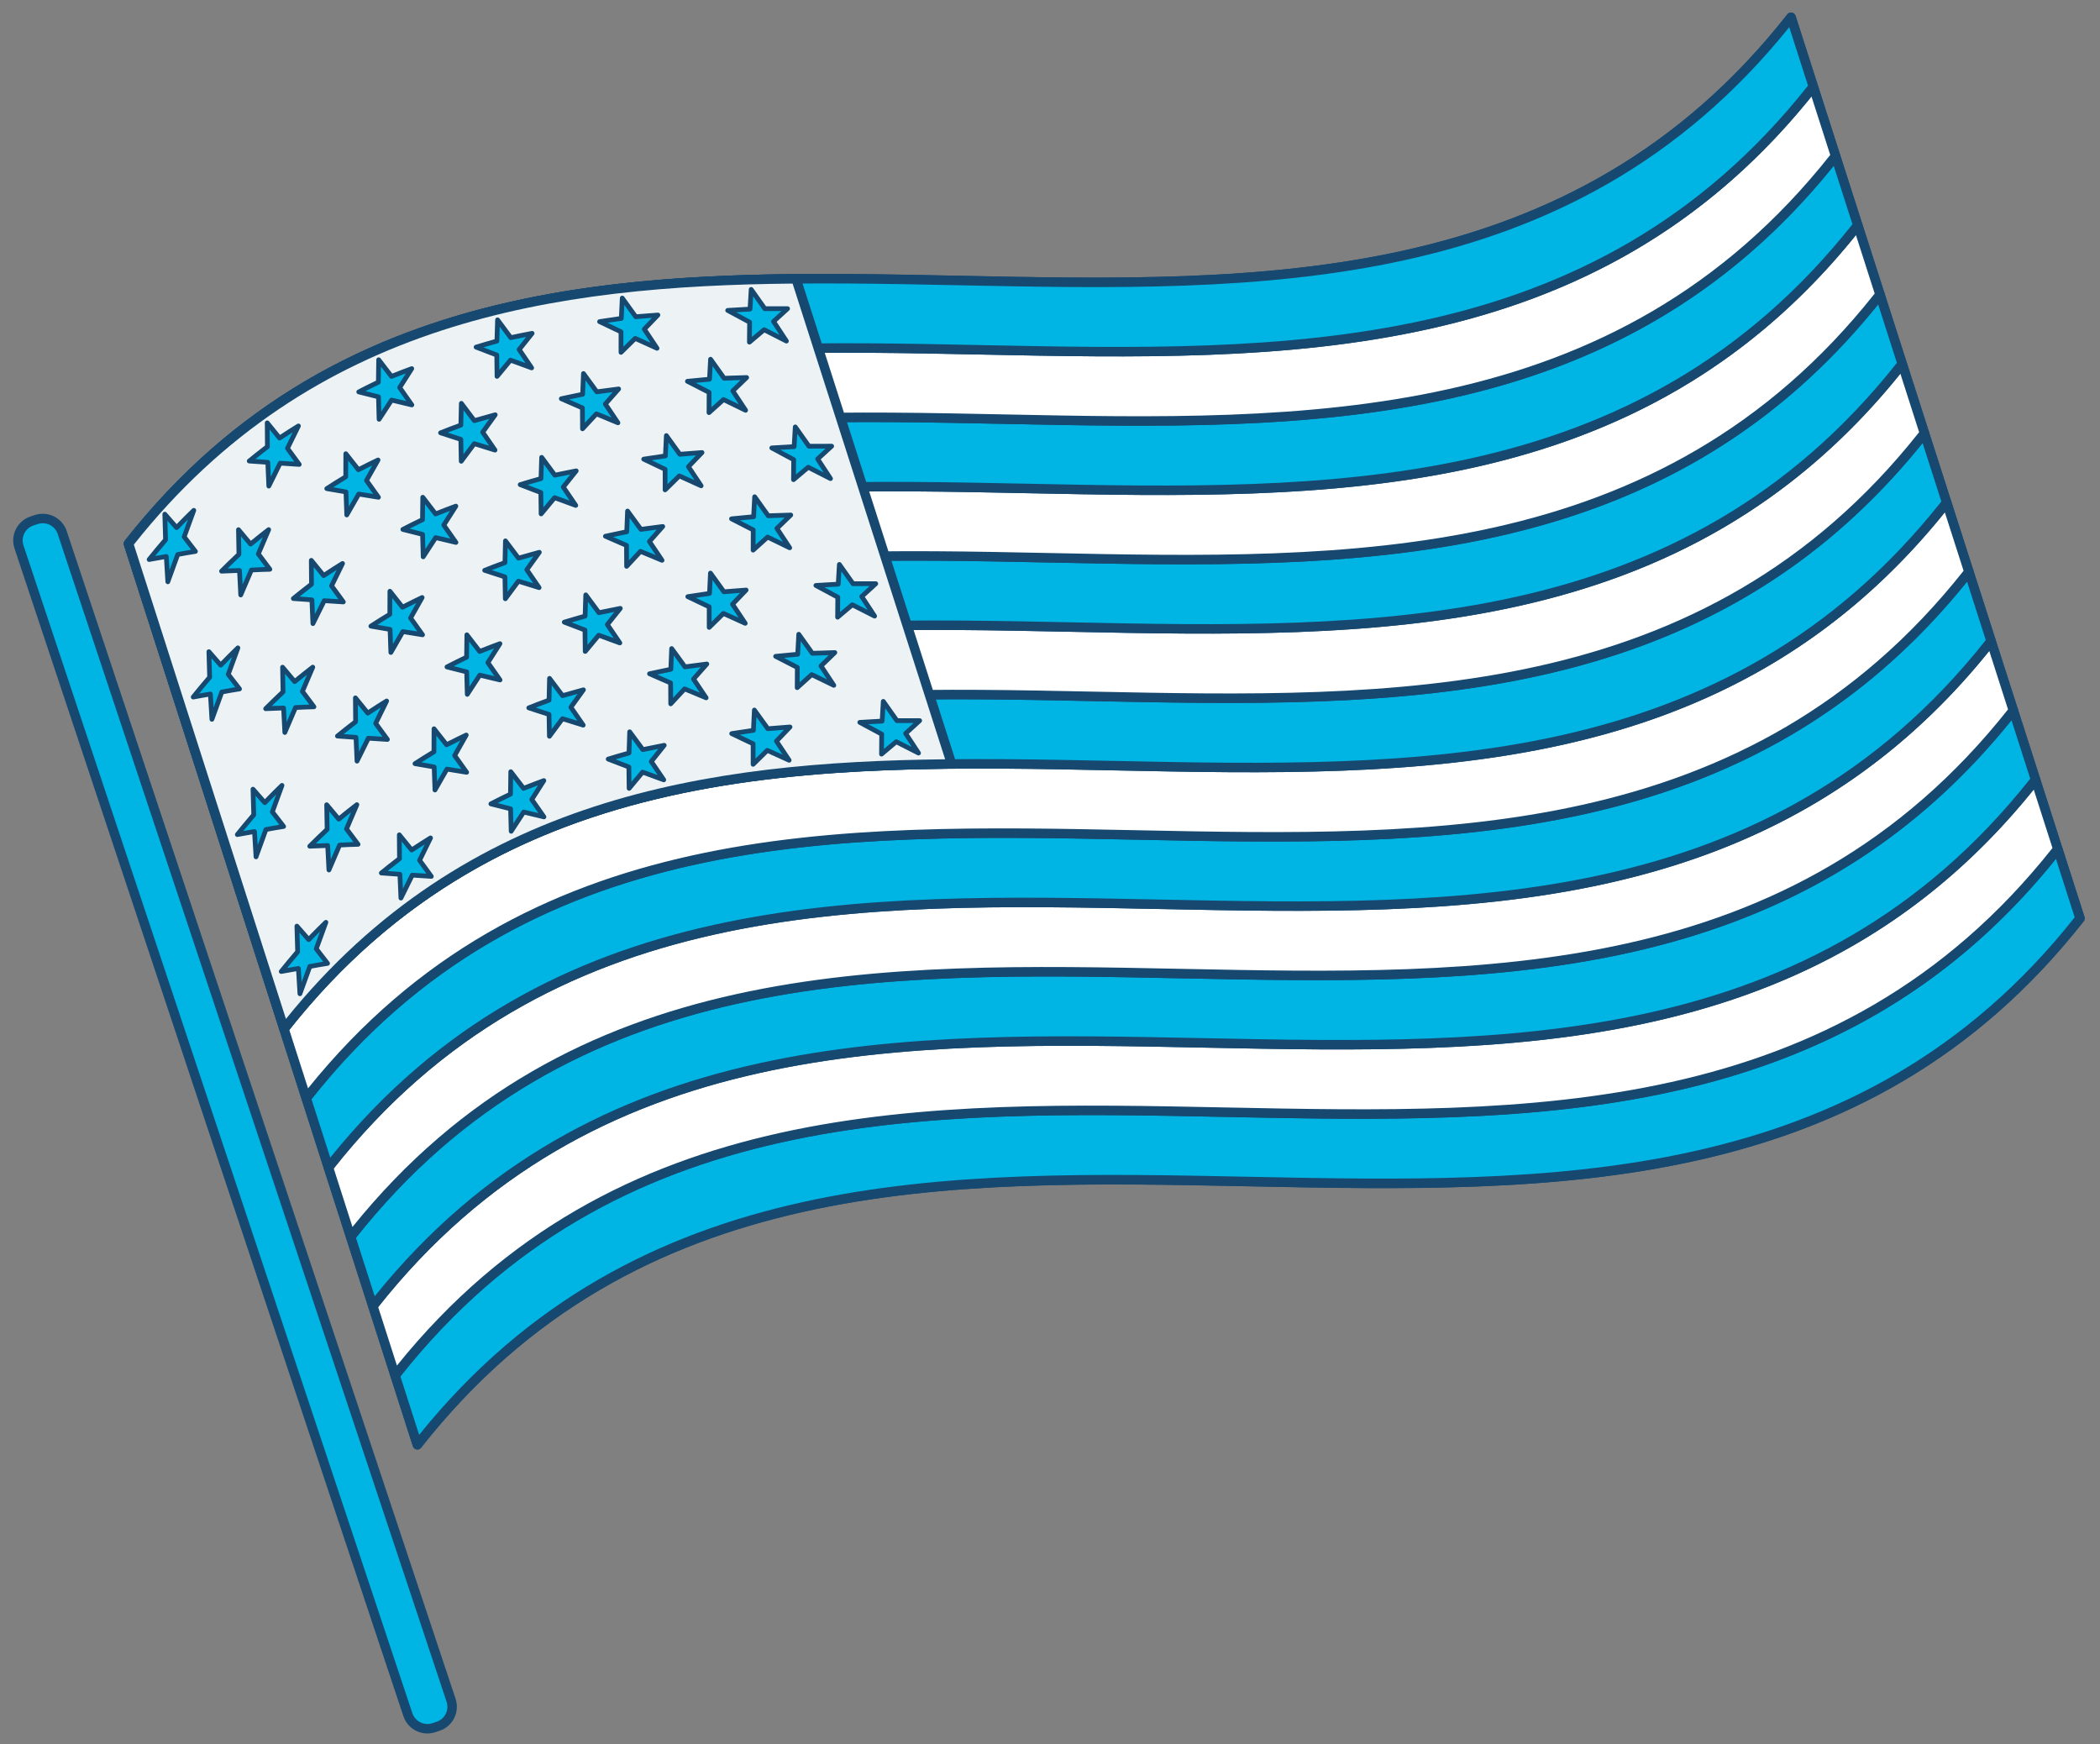
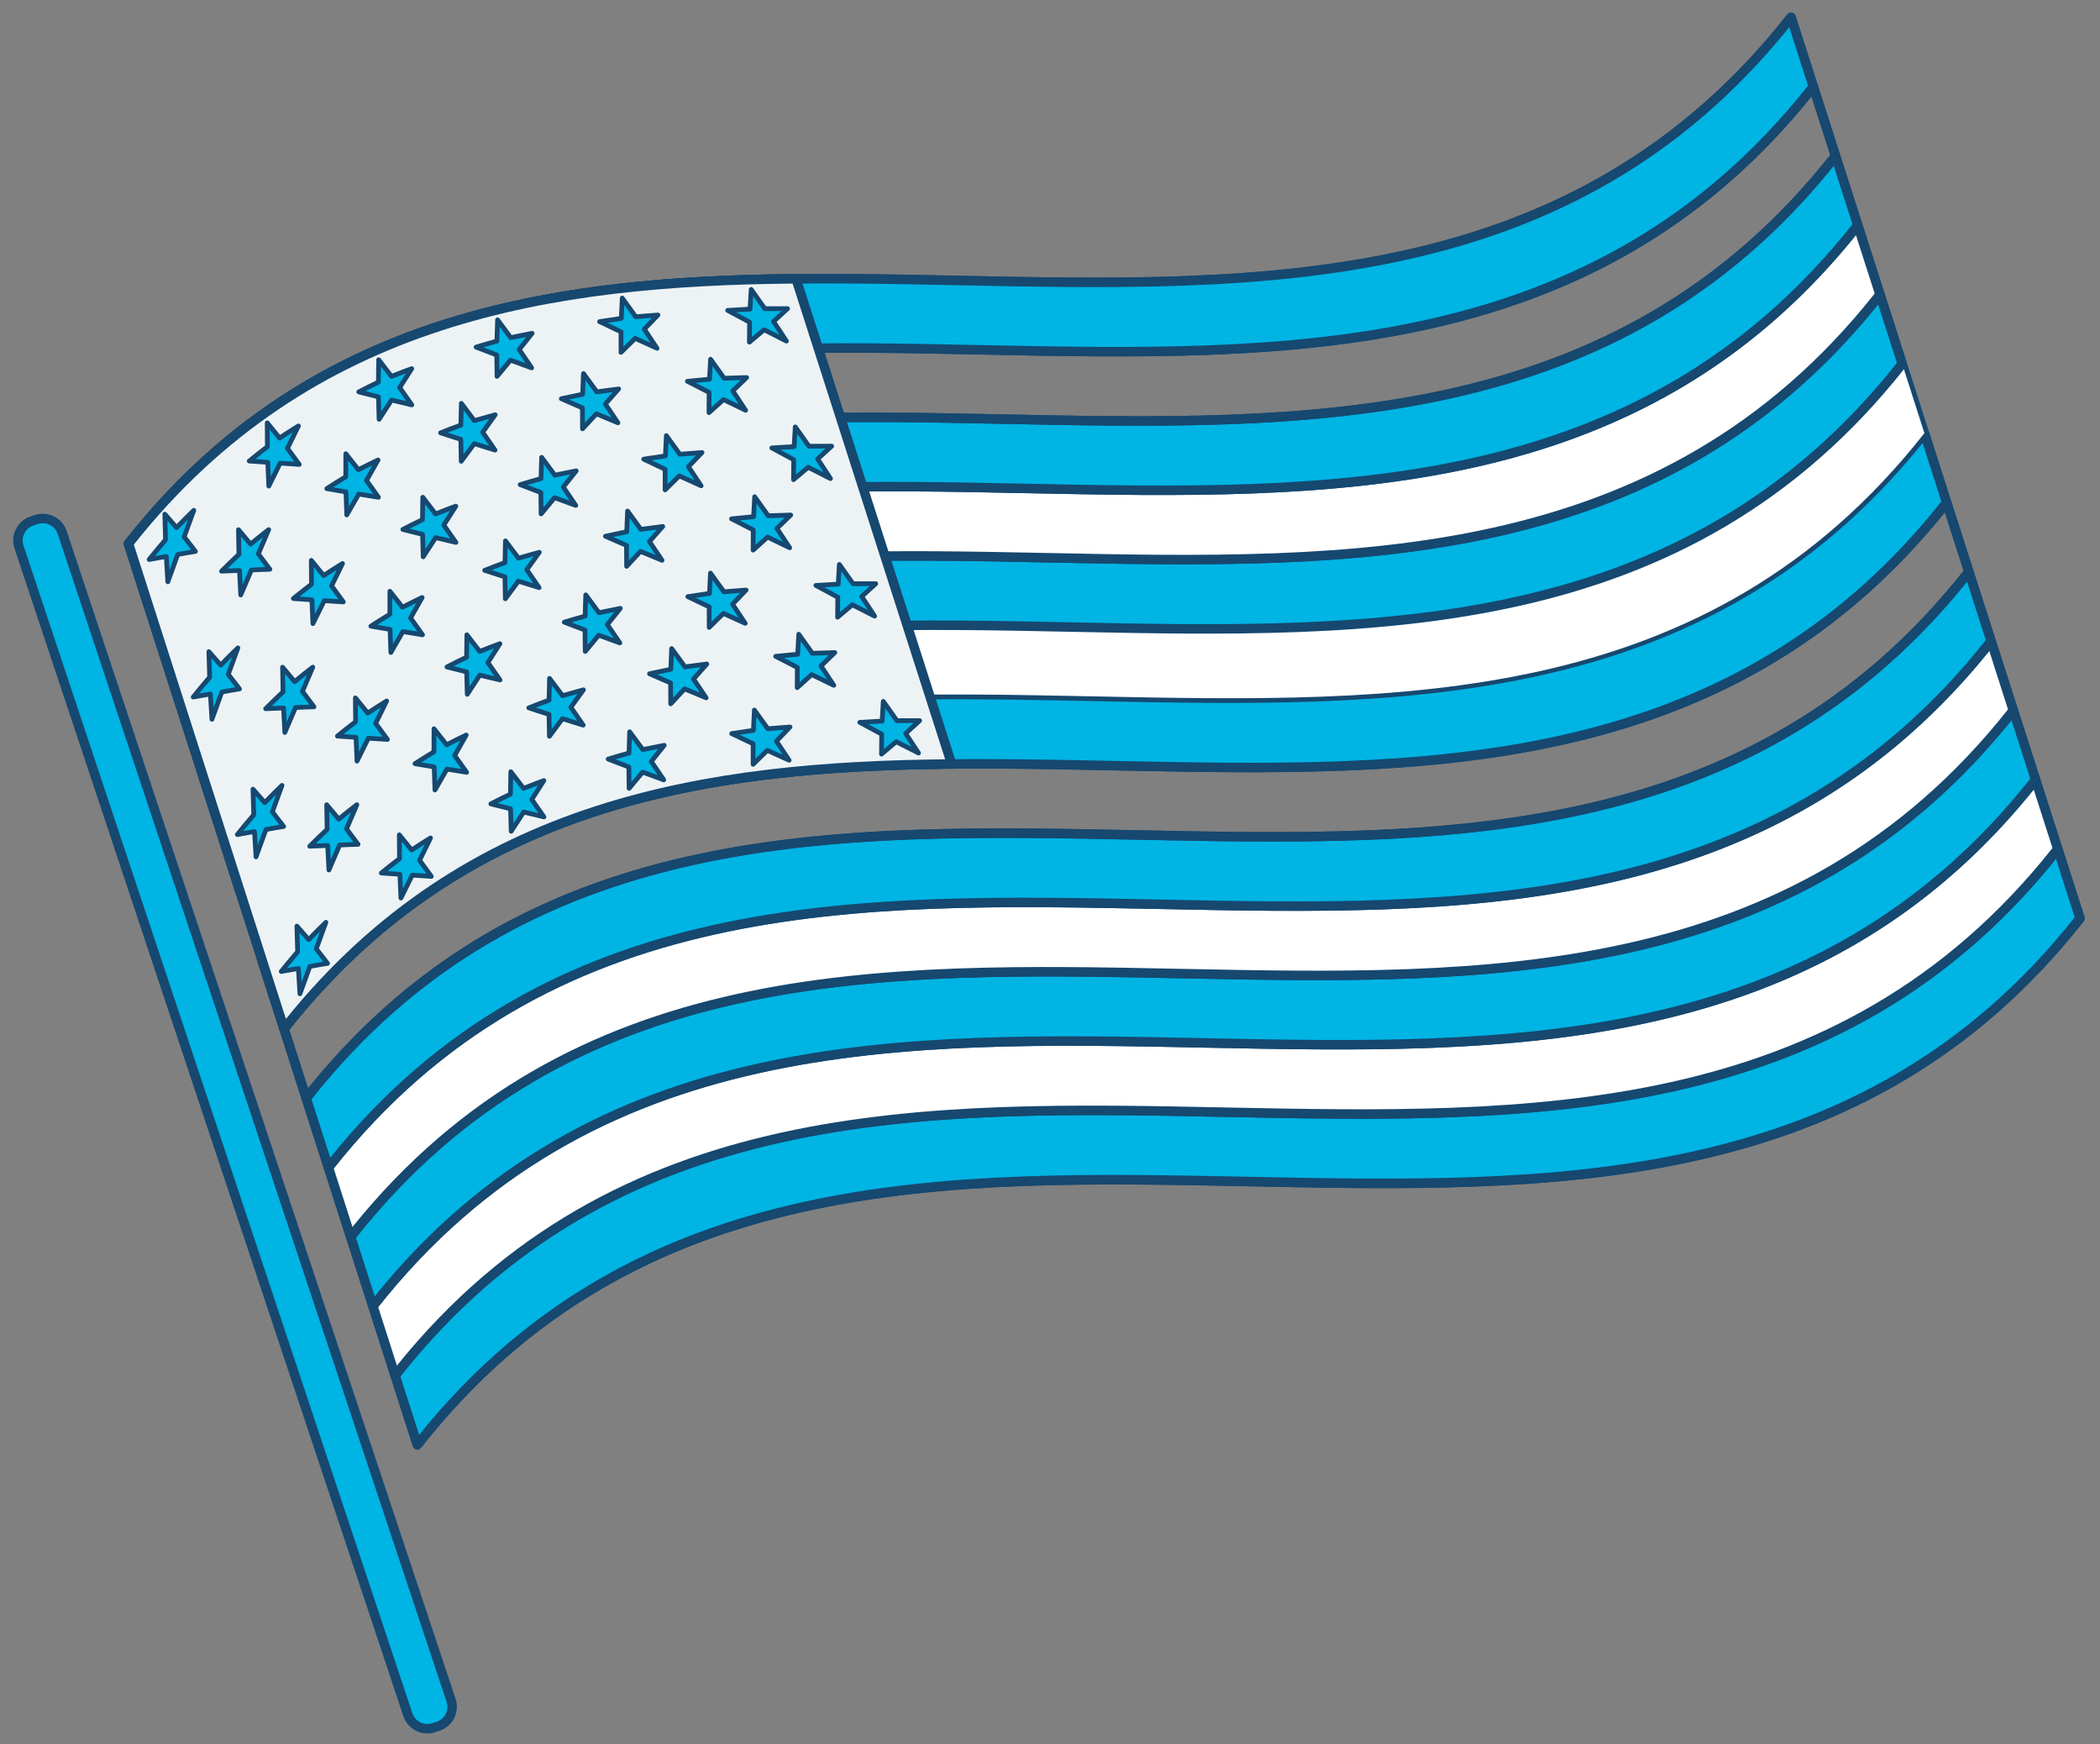
<svg xmlns="http://www.w3.org/2000/svg" id="Layer_1" x="0px" y="0px" width="412.696px" height="342.783px" viewBox="0 0 412.696 342.783" xml:space="preserve">
  <rect x="0" y="0" width="412.696" height="342.783" fill="#808080" stroke="none" />
  <g id="XMLID_5272_">
    <g id="XMLID_5400_">
      <g id="XMLID_7303_">
-         <path id="XMLID_7529_" fill="#EDF3F5" d="M408.766,180.465c-85.214,108.39-241.53-4.938-326.744,103.451 c-18.928-59.025-37.857-118.05-56.785-177.075C110.451-1.548,266.766,111.779,351.98,3.39 C370.909,62.415,389.837,121.44,408.766,180.465z" />
        <path id="XMLID_7526_" fill="#164870" d="M82.022,284.846c-0.054,0-0.11-0.005-0.164-0.015c-0.339-0.061-0.616-0.304-0.721-0.631 L24.351,107.125c-0.094-0.294-0.036-0.617,0.154-0.859c42.894-54.559,104.525-53.304,164.122-52.08 c59.148,1.211,120.302,2.46,162.623-51.371c0.212-0.27,0.561-0.402,0.895-0.34c0.339,0.061,0.616,0.304,0.721,0.631 l56.785,177.074c0.094,0.294,0.036,0.617-0.154,0.859c-42.894,54.56-104.523,53.297-164.122,52.081 c-59.146-1.209-120.302-2.46-162.622,51.371C82.575,284.717,82.304,284.846,82.022,284.846z M26.273,107.028l56.104,174.95 c42.843-53.171,103.934-51.927,163.036-50.716c58.999,1.206,120.007,2.456,162.316-50.984L351.626,5.329 C308.782,58.5,247.686,57.26,188.59,56.045C129.585,54.841,68.582,53.589,26.273,107.028z" />
      </g>
      <g id="XMLID_7106_">
        <g id="XMLID_7300_">
          <g id="XMLID_7302_">
            <path id="XMLID_7525_" fill="#00B4E3" d="M82.016,283.897c85.214-108.389,241.53,4.938,326.744-103.451 c-1.456-4.54-2.912-9.079-4.367-13.619c-85.214,108.389-241.53-4.938-326.744,103.451 C79.104,274.817,80.56,279.357,82.016,283.897z" />
          </g>
          <g id="XMLID_7301_">
            <path id="XMLID_7522_" fill="#164870" d="M82.016,284.827c-0.054,0-0.11-0.005-0.164-0.015 c-0.339-0.061-0.616-0.304-0.721-0.631l-4.367-13.619c-0.094-0.294-0.036-0.617,0.154-0.859 c42.894-54.559,104.524-53.298,164.122-52.081c59.149,1.211,120.301,2.46,162.622-51.371c0.212-0.27,0.56-0.402,0.895-0.34 c0.339,0.061,0.616,0.304,0.721,0.631l4.367,13.619c0.094,0.294,0.036,0.617-0.154,0.859 c-42.894,54.56-104.527,53.295-164.122,52.081c-59.146-1.209-120.301-2.46-162.622,51.371 C82.569,284.698,82.298,284.827,82.016,284.827z M78.685,270.465l3.686,11.493c42.843-53.172,103.938-51.927,163.036-50.717 c59.005,1.201,120.007,2.457,162.316-50.983l-3.686-11.493c-42.844,53.171-103.944,51.919-163.036,50.717 C181.994,218.277,120.994,217.024,78.685,270.465z" />
          </g>
        </g>
        <g id="XMLID_7297_">
          <g id="XMLID_7299_">
            <path id="XMLID_7521_" fill="#FFFFFF" d="M77.648,270.278c85.214-108.389,241.53,4.939,326.744-103.451 c-1.456-4.54-2.911-9.079-4.367-13.619c-85.214,108.389-241.53-4.938-326.744,103.451 C74.737,261.199,76.193,265.738,77.648,270.278z" />
          </g>
          <g id="XMLID_7298_">
            <path id="XMLID_7518_" fill="#164870" d="M77.648,271.208c-0.054,0-0.11-0.005-0.164-0.015 c-0.339-0.061-0.616-0.304-0.721-0.631l-4.367-13.619c-0.094-0.294-0.036-0.617,0.154-0.859 c42.894-54.56,104.524-53.302,164.122-52.081c59.147,1.21,120.302,2.46,162.622-51.371c0.212-0.27,0.559-0.399,0.895-0.34 c0.339,0.061,0.616,0.304,0.721,0.631l4.367,13.619c0.094,0.294,0.036,0.616-0.154,0.859 c-42.894,54.56-104.525,53.298-164.122,52.081c-59.142-1.21-120.301-2.461-162.622,51.371 C78.201,271.079,77.931,271.208,77.648,271.208z M74.318,256.846l3.686,11.493c42.843-53.171,103.939-51.927,163.036-50.716 c59.004,1.201,120.008,2.457,162.316-50.984l-3.686-11.493c-42.844,53.171-103.943,51.921-163.036,50.717 C177.627,204.659,116.627,203.405,74.318,256.846z" />
          </g>
        </g>
        <g id="XMLID_7294_">
          <g id="XMLID_7296_">
            <path id="XMLID_7517_" fill="#00B4E3" d="M73.281,256.659c85.214-108.389,241.53,4.938,326.744-103.451 c-1.456-4.54-2.912-9.079-4.367-13.619c-85.214,108.389-241.53-4.938-326.744,103.451 C70.369,247.58,71.825,252.12,73.281,256.659z" />
          </g>
          <g id="XMLID_7295_">
            <path id="XMLID_7514_" fill="#164870" d="M73.281,257.589c-0.054,0-0.11-0.005-0.164-0.015 c-0.339-0.061-0.616-0.304-0.721-0.631l-4.367-13.619c-0.094-0.294-0.036-0.616,0.154-0.859 c42.894-54.559,104.523-53.304,164.122-52.08c59.149,1.21,120.302,2.46,162.622-51.372c0.212-0.269,0.559-0.4,0.895-0.34 c0.339,0.061,0.616,0.304,0.721,0.631l4.367,13.619c0.094,0.294,0.036,0.616-0.154,0.859 c-42.894,54.56-104.523,53.3-164.122,52.081c-59.14-1.21-120.301-2.461-162.622,51.371 C73.834,257.46,73.563,257.589,73.281,257.589z M69.95,243.227l3.686,11.493c42.843-53.17,103.941-51.932,163.036-50.716 c59.007,1.203,120.008,2.457,162.316-50.984l-3.686-11.493c-42.843,53.172-103.942,51.925-163.036,50.717 C173.258,191.036,112.259,189.786,69.95,243.227z" />
          </g>
        </g>
        <g id="XMLID_7291_">
          <g id="XMLID_7293_">
            <path id="XMLID_7513_" fill="#FFFFFF" d="M68.914,243.04c85.214-108.389,241.53,4.939,326.744-103.451 c-1.456-4.54-2.911-9.079-4.367-13.619c-85.214,108.39-241.53-4.938-326.744,103.451 C66.002,233.961,67.458,238.501,68.914,243.04z" />
          </g>
          <g id="XMLID_7292_">
            <path id="XMLID_7510_" fill="#164870" d="M68.913,243.97c-0.054,0-0.11-0.005-0.164-0.015 c-0.339-0.061-0.616-0.304-0.721-0.631l-4.367-13.619c-0.094-0.294-0.036-0.616,0.154-0.859 c42.894-54.559,104.524-53.3,164.122-52.08c59.148,1.206,120.301,2.459,162.622-51.371c0.212-0.27,0.561-0.403,0.895-0.34 c0.339,0.061,0.616,0.304,0.721,0.631l4.367,13.618c0.094,0.294,0.036,0.616-0.154,0.859 c-42.894,54.561-104.525,53.297-164.122,52.081c-59.141-1.209-120.301-2.461-162.622,51.371 C69.466,243.841,69.196,243.97,68.913,243.97z M65.583,229.608l3.686,11.493c42.843-53.171,103.94-51.93,163.036-50.716 c59.007,1.204,120.008,2.457,162.316-50.984l-3.686-11.492c-42.844,53.17-103.934,51.932-163.036,50.716 C168.9,177.424,107.892,176.168,65.583,229.608z" />
          </g>
        </g>
        <g id="XMLID_7288_">
          <g id="XMLID_7290_">
            <path id="XMLID_7509_" fill="#00B4E3" d="M64.546,229.421c85.214-108.389,241.53,4.938,326.744-103.451 c-1.456-4.54-2.911-9.079-4.367-13.619c-85.214,108.39-241.53-4.938-326.744,103.451 C61.635,220.342,63.091,224.882,64.546,229.421z" />
          </g>
          <g id="XMLID_7289_">
            <path id="XMLID_7506_" fill="#164870" d="M64.546,230.351c-0.054,0-0.11-0.005-0.164-0.015 c-0.339-0.061-0.616-0.304-0.721-0.631l-4.367-13.619c-0.094-0.294-0.036-0.616,0.154-0.859 c42.894-54.559,104.524-53.306,164.122-52.08c59.15,1.208,120.302,2.459,162.623-51.371c0.212-0.27,0.56-0.399,0.895-0.34 c0.339,0.061,0.616,0.304,0.721,0.631l4.367,13.619c0.094,0.294,0.036,0.617-0.154,0.859 c-42.893,54.559-104.523,53.297-164.121,52.08c-59.147-1.206-120.303-2.459-162.623,51.371 C65.099,230.222,64.828,230.351,64.546,230.351z M61.215,215.989l3.686,11.493c42.845-53.171,103.935-51.924,163.037-50.717 c59,1.212,120.007,2.457,162.316-50.982l-3.686-11.493c-42.843,53.171-103.941,51.927-163.036,50.716 C164.528,163.805,103.524,162.549,61.215,215.989z" />
          </g>
        </g>
        <g id="XMLID_7281_">
          <g id="XMLID_7287_">
-             <path id="XMLID_7505_" fill="#FFFFFF" d="M60.179,215.803c85.214-108.389,241.53,4.938,326.744-103.451 c-1.456-4.54-2.911-9.079-4.367-13.619c-85.214,108.39-241.53-4.938-326.744,103.451 C57.267,206.723,58.723,211.263,60.179,215.803z" />
-           </g>
+             </g>
          <g id="XMLID_7286_">
            <path id="XMLID_7502_" fill="#164870" d="M60.178,216.732c-0.054,0-0.11-0.005-0.164-0.015 c-0.339-0.061-0.616-0.304-0.721-0.631l-4.367-13.619c-0.094-0.294-0.036-0.616,0.154-0.859 c42.894-54.559,104.525-53.304,164.122-52.08c59.15,1.206,120.302,2.46,162.623-51.371c0.212-0.269,0.559-0.4,0.895-0.34 c0.339,0.061,0.616,0.304,0.721,0.631l4.367,13.619c0.094,0.294,0.036,0.616-0.154,0.859 c-42.894,54.559-104.525,53.3-164.122,52.08c-59.148-1.209-120.301-2.459-162.623,51.371 C60.731,216.603,60.461,216.732,60.178,216.732z M56.848,202.37l3.686,11.493c42.843-53.171,103.942-51.926,163.036-50.716 c59.008,1.206,120.008,2.457,162.317-50.983l-3.686-11.493c-42.844,53.171-103.939,51.929-163.036,50.716 C160.159,150.187,99.157,148.93,56.848,202.37z" />
          </g>
        </g>
        <g id="XMLID_7278_">
          <g id="XMLID_7280_">
            <path id="XMLID_7501_" fill="#00B4E3" d="M55.811,202.184c85.214-108.389,241.53,4.938,326.744-103.451 c-1.456-4.54-2.911-9.079-4.367-13.619c-85.214,108.39-241.53-4.938-326.744,103.451 C52.9,193.105,54.356,197.644,55.811,202.184z" />
          </g>
          <g id="XMLID_7279_">
            <path id="XMLID_7498_" fill="#164870" d="M55.811,203.113c-0.054,0-0.11-0.005-0.164-0.015 c-0.339-0.061-0.616-0.304-0.721-0.631l-4.367-13.618c-0.094-0.294-0.036-0.617,0.154-0.859 c42.893-54.559,104.519-53.299,164.122-52.081c59.14,1.206,120.302,2.459,162.622-51.371c0.212-0.27,0.558-0.402,0.895-0.34 c0.339,0.061,0.616,0.304,0.721,0.631l4.367,13.619c0.094,0.294,0.036,0.616-0.154,0.859 c-42.894,54.558-104.523,53.302-164.122,52.08c-59.149-1.208-120.302-2.459-162.623,51.371 C56.364,202.984,56.093,203.113,55.811,203.113z M52.481,188.752l3.685,11.492c42.843-53.17,103.941-51.931,163.036-50.716 c59.01,1.206,120.009,2.458,162.317-50.983l-3.686-11.493c-42.844,53.171-103.942,51.919-163.036,50.717 C155.798,136.567,94.79,135.311,52.481,188.752z" />
          </g>
        </g>
        <g id="XMLID_7274_">
          <g id="XMLID_7277_">
            <path id="XMLID_7497_" fill="#FFFFFF" d="M51.444,188.565c85.214-108.389,241.53,4.938,326.744-103.451 c-1.456-4.54-2.911-9.079-4.367-13.619c-85.214,108.389-241.53-4.938-326.744,103.451 C48.533,179.485,49.988,184.025,51.444,188.565z" />
          </g>
          <g id="XMLID_7276_">
-             <path id="XMLID_7494_" fill="#164870" d="M51.444,189.495c-0.054,0-0.11-0.005-0.164-0.015 c-0.339-0.061-0.616-0.304-0.721-0.631l-4.367-13.619c-0.094-0.294-0.036-0.617,0.154-0.859 c42.893-54.559,104.517-53.299,164.122-52.081c59.142,1.205,120.301,2.46,162.622-51.371c0.212-0.27,0.561-0.398,0.895-0.34 c0.339,0.061,0.616,0.304,0.721,0.631l4.367,13.619c0.094,0.294,0.036,0.617-0.154,0.859 c-42.895,54.56-104.525,53.295-164.122,52.081c-59.141-1.209-120.301-2.461-162.622,51.371 C51.997,189.366,51.727,189.495,51.444,189.495z M48.114,175.133l3.686,11.493c42.843-53.172,103.934-51.926,163.036-50.717 c58.998,1.203,120.007,2.458,162.316-50.983l-3.686-11.493c-42.844,53.171-103.942,51.921-163.036,50.717 C151.43,122.945,90.423,121.691,48.114,175.133z" />
-           </g>
+             </g>
        </g>
        <g id="XMLID_7271_">
          <g id="XMLID_7273_">
            <path id="XMLID_7493_" fill="#00B4E3" d="M47.077,174.946c85.214-108.39,241.53,4.938,326.744-103.451 c-1.456-4.54-2.912-9.079-4.367-13.619c-85.214,108.39-241.53-4.938-326.744,103.451 C44.165,165.866,45.621,170.406,47.077,174.946z" />
          </g>
          <g id="XMLID_7272_">
            <path id="XMLID_7490_" fill="#164870" d="M47.077,175.876c-0.054,0-0.11-0.005-0.164-0.015 c-0.339-0.061-0.616-0.304-0.721-0.631l-4.367-13.619c-0.094-0.294-0.036-0.617,0.154-0.859 c42.893-54.559,104.523-53.304,164.121-52.08c59.142,1.206,120.302,2.461,162.623-51.372c0.212-0.269,0.56-0.4,0.895-0.34 c0.339,0.061,0.616,0.304,0.721,0.631l4.367,13.619c0.094,0.294,0.036,0.617-0.154,0.859 c-42.894,54.559-104.526,53.3-164.122,52.08c-59.149-1.208-120.302-2.46-162.622,51.372 C47.63,175.747,47.359,175.876,47.077,175.876z M43.746,161.514l3.686,11.493c42.843-53.172,103.941-51.923,163.036-50.717 c59.002,1.209,120.006,2.457,162.316-50.983l-3.686-11.493c-42.844,53.172-103.935,51.921-163.037,50.717 C147.061,109.323,86.055,108.075,43.746,161.514z" />
          </g>
        </g>
        <g id="XMLID_7267_">
          <g id="XMLID_7269_">
            <path id="XMLID_7489_" fill="#FFFFFF" d="M42.709,161.327c85.214-108.39,241.53,4.938,326.744-103.451 c-1.456-4.54-2.911-9.079-4.367-13.619c-85.214,108.389-241.53-4.938-326.744,103.451 C39.798,152.248,41.254,156.787,42.709,161.327z" />
          </g>
          <g id="XMLID_7268_">
            <path id="XMLID_7486_" fill="#164870" d="M42.71,162.257c-0.054,0-0.11-0.005-0.164-0.015 c-0.339-0.061-0.616-0.304-0.721-0.631l-4.367-13.619c-0.094-0.294-0.036-0.617,0.154-0.859 c42.893-54.559,104.517-53.3,164.122-52.081c59.142,1.21,120.302,2.46,162.622-51.371c0.213-0.27,0.559-0.401,0.895-0.34 c0.339,0.061,0.616,0.304,0.721,0.631l4.367,13.619c0.094,0.294,0.036,0.617-0.154,0.859 c-42.894,54.56-104.524,53.302-164.122,52.08c-59.147-1.209-120.302-2.46-162.622,51.372 C43.263,162.128,42.992,162.257,42.71,162.257z M39.379,147.895l3.686,11.493c42.843-53.172,103.94-51.921,163.036-50.717 c59.007,1.205,120.007,2.458,162.316-50.983l-3.686-11.493C321.887,99.366,260.79,98.114,201.695,96.912 C142.695,95.706,81.688,94.453,39.379,147.895z" />
          </g>
        </g>
        <g id="XMLID_7264_">
          <g id="XMLID_7266_">
            <path id="XMLID_7485_" fill="#00B4E3" d="M38.342,147.708c85.214-108.389,241.53,4.938,326.744-103.451 c-1.456-4.54-2.912-9.079-4.367-13.619c-85.214,108.39-241.53-4.938-326.744,103.451 C35.43,138.629,36.886,143.168,38.342,147.708z" />
          </g>
          <g id="XMLID_7265_">
            <path id="XMLID_7482_" fill="#164870" d="M38.342,148.638c-0.054,0-0.11-0.005-0.164-0.015 c-0.339-0.061-0.616-0.304-0.721-0.631l-4.367-13.619c-0.094-0.294-0.036-0.617,0.154-0.859 c42.894-54.557,104.516-53.301,164.122-52.08c59.14,1.209,120.302,2.46,162.622-51.372c0.212-0.27,0.559-0.403,0.895-0.34 c0.339,0.061,0.616,0.304,0.721,0.631l4.367,13.619c0.094,0.294,0.036,0.617-0.154,0.859 C322.923,99.39,261.293,98.129,201.695,96.912c-59.142-1.208-120.301-2.46-162.622,51.371 C38.895,148.509,38.624,148.638,38.342,148.638z M35.012,134.276l3.686,11.493C81.54,92.597,142.629,93.844,201.733,95.052 c59.001,1.207,120.007,2.457,162.316-50.983l-3.686-11.493c-42.843,53.172-103.941,51.925-163.036,50.717 C138.323,82.092,77.321,80.836,35.012,134.276z" />
          </g>
        </g>
        <g id="XMLID_7219_">
          <g id="XMLID_7262_">
-             <path id="XMLID_7481_" fill="#FFFFFF" d="M33.975,134.089c85.214-108.389,241.53,4.938,326.744-103.451 c-1.456-4.54-2.911-9.079-4.367-13.619c-85.214,108.389-241.53-4.938-326.744,103.451 C31.063,125.01,32.519,129.55,33.975,134.089z" />
-           </g>
+             </g>
          <g id="XMLID_7261_">
            <path id="XMLID_7478_" fill="#164870" d="M33.975,135.019c-0.054,0-0.11-0.005-0.164-0.015 c-0.339-0.061-0.616-0.304-0.721-0.631l-4.367-13.619c-0.094-0.294-0.036-0.617,0.154-0.859 c42.894-54.557,104.514-53.3,164.122-52.08c59.142,1.208,120.301,2.46,162.622-51.372c0.212-0.27,0.558-0.399,0.895-0.34 c0.339,0.061,0.616,0.304,0.721,0.631l4.367,13.619c0.094,0.294,0.036,0.617-0.154,0.859 c-42.893,54.559-104.518,53.3-164.122,52.081c-59.146-1.206-120.301-2.459-162.622,51.371 C34.528,134.89,34.257,135.019,33.975,135.019z M30.644,120.657l3.686,11.493c42.842-53.17,103.929-51.93,163.036-50.716 c59,1.207,120.007,2.456,162.316-50.984l-3.686-11.493C313.153,72.13,252.054,70.883,192.96,69.674 C133.955,68.468,72.953,67.217,30.644,120.657z" />
          </g>
        </g>
        <g id="XMLID_7147_">
          <g id="XMLID_7218_">
            <path id="XMLID_7477_" fill="#00B4E3" d="M29.607,120.47c85.214-108.39,241.53,4.938,326.744-103.451 c-1.456-4.54-2.911-9.079-4.367-13.619C266.77,111.79,110.454-1.538,25.24,106.851C26.696,111.391,28.151,115.93,29.607,120.47 z" />
          </g>
          <g id="XMLID_7148_">
            <path id="XMLID_7474_" fill="#164870" d="M29.607,121.4c-0.054,0-0.11-0.005-0.164-0.015c-0.339-0.061-0.616-0.304-0.721-0.631 l-4.367-13.619c-0.094-0.294-0.036-0.617,0.154-0.859c42.894-54.558,104.522-53.302,164.122-52.08 c59.146,1.207,120.302,2.459,162.622-51.371c0.212-0.269,0.561-0.401,0.895-0.34c0.339,0.061,0.616,0.304,0.721,0.631 l4.367,13.618c0.094,0.294,0.036,0.616-0.154,0.859C314.188,72.154,252.557,70.89,192.96,69.674 c-59.141-1.207-120.301-2.461-162.622,51.371C30.16,121.271,29.89,121.4,29.607,121.4z M26.277,107.038l3.686,11.493 c42.843-53.171,103.94-51.928,163.036-50.716c59.006,1.201,120.008,2.456,162.316-50.984l-3.686-11.492 C308.785,58.51,247.695,57.266,188.593,56.055C129.594,54.853,68.586,53.598,26.277,107.038z" />
          </g>
        </g>
      </g>
      <g id="XMLID_7105_">
        <path id="XMLID_7473_" fill="#EDF3F5" d="M55.837,202.164c35.013-44.514,82.025-51.612,131.175-52.043 c-10.191-31.778-20.381-63.554-30.572-95.332c-49.15,0.432-96.162,7.53-131.175,52.044 C35.456,138.609,45.646,170.386,55.837,202.164z" />
        <path id="XMLID_7470_" fill="#164870" d="M55.837,203.094c-0.054,0-0.11-0.005-0.164-0.015c-0.339-0.061-0.616-0.304-0.721-0.631 L24.38,107.116c-0.094-0.294-0.036-0.617,0.154-0.859c35.67-45.346,84.473-51.983,131.898-52.399 c0.437,0,0.769,0.258,0.893,0.646l30.572,95.332c0.091,0.281,0.042,0.589-0.132,0.829c-0.173,0.24-0.45,0.382-0.745,0.385 c-46.962,0.412-95.27,6.959-130.453,51.689C56.39,202.965,56.12,203.094,55.837,203.094z M26.302,107.02l29.89,93.206 c35.251-43.719,83.001-50.504,129.55-51.022l-29.978-93.479C109.154,56.194,61.287,62.854,26.302,107.02z" />
      </g>
      <g id="XMLID_7028_">
        <g id="XMLID_7104_">
          <path id="XMLID_7469_" fill="#00B4E3" d="M34.931,108.961c-0.657,1.767-1.307,3.556-1.95,5.368 c-0.101-1.66-0.201-3.319-0.3-4.974c-1.131,0.177-2.256,0.375-3.373,0.595c1.065-1.327,2.14-2.622,3.227-3.883 c-0.05-1.682-0.099-3.36-0.146-5.035c0.771,0.879,1.544,1.761,2.317,2.647c1.117-1.163,2.245-2.294,3.383-3.394 c-0.638,1.715-1.27,3.45-1.895,5.206c0.737,0.953,1.476,1.909,2.214,2.867C37.242,108.537,36.083,108.739,34.931,108.961z" />
          <path id="XMLID_7466_" fill="#164870" d="M32.98,114.794c-0.021,0-0.044-0.002-0.065-0.005 c-0.219-0.031-0.385-0.212-0.399-0.432l-0.269-4.462c-0.952,0.154-1.91,0.326-2.85,0.51c-0.189,0.039-0.386-0.048-0.488-0.215 c-0.101-0.167-0.087-0.38,0.035-0.532c1.028-1.279,2.077-2.543,3.119-3.757l-0.141-4.856c-0.005-0.195,0.113-0.374,0.295-0.446 c0.183-0.07,0.39-0.022,0.519,0.126l1.984,2.266c0.994-1.027,2.017-2.048,3.044-3.041c0.156-0.151,0.399-0.174,0.577-0.054 c0.182,0.118,0.257,0.347,0.182,0.551c-0.608,1.634-1.21,3.289-1.808,4.959l2.059,2.666c0.101,0.131,0.125,0.304,0.064,0.457 c-0.061,0.153-0.198,0.261-0.36,0.287c-1.063,0.164-2.139,0.35-3.203,0.552c-0.626,1.685-1.245,3.39-1.857,5.116 C33.352,114.672,33.175,114.794,32.98,114.794z M32.681,108.891c0.105,0,0.209,0.036,0.291,0.103 c0.103,0.083,0.164,0.203,0.173,0.334l0.163,2.709c0.393-1.087,0.788-2.166,1.187-3.237c0.056-0.153,0.188-0.264,0.348-0.295 c0.901-0.173,1.812-0.336,2.719-0.483l-1.735-2.246c-0.097-0.125-0.123-0.291-0.07-0.44c0.39-1.096,0.783-2.184,1.179-3.263 c-0.64,0.638-1.273,1.284-1.894,1.93c-0.089,0.094-0.207,0.147-0.346,0.143c-0.131-0.004-0.253-0.061-0.34-0.159l-1.465-1.673 l0.109,3.742c0.004,0.116-0.037,0.229-0.113,0.317c-0.807,0.937-1.618,1.905-2.421,2.887c0.713-0.13,1.43-0.251,2.143-0.361 C32.633,108.893,32.657,108.891,32.681,108.891z" />
        </g>
        <g id="XMLID_7092_">
          <path id="XMLID_7465_" fill="#00B4E3" d="M55.056,91.018C54.307,92.5,53.565,94,52.828,95.519 c-0.068-1.558-0.135-3.113-0.201-4.665c-1.221-0.104-2.437-0.191-3.647-0.259c1.18-0.967,2.37-1.905,3.569-2.815 c-0.013-1.567-0.025-3.131-0.036-4.691c0.808,0.993,1.617,1.989,2.427,2.988c1.228-0.819,2.465-1.61,3.71-2.375 c-0.724,1.449-1.442,2.914-2.154,4.396c0.769,1.052,1.539,2.106,2.31,3.163C57.55,91.162,56.3,91.081,55.056,91.018z" />
          <path id="XMLID_7462_" fill="#164870" d="M52.828,95.984c-0.031,0-0.063-0.003-0.094-0.01c-0.208-0.043-0.36-0.222-0.37-0.435 l-0.183-4.256c-1.081-0.089-2.156-0.163-3.227-0.224c-0.192-0.011-0.356-0.138-0.416-0.32c-0.059-0.183-0.001-0.382,0.148-0.504 c1.13-0.926,2.272-1.829,3.397-2.685l-0.035-4.458c-0.002-0.198,0.122-0.374,0.308-0.441c0.184-0.064,0.393-0.009,0.518,0.144 l2.161,2.66c1.114-0.736,2.246-1.458,3.372-2.15c0.177-0.11,0.404-0.085,0.558,0.053c0.153,0.141,0.194,0.365,0.102,0.551 c-0.682,1.365-1.358,2.744-2.031,4.14l2.147,2.938c0.107,0.147,0.118,0.343,0.03,0.501c-0.088,0.159-0.249,0.256-0.443,0.236 c-1.15-0.091-2.295-0.166-3.434-0.227c-0.701,1.392-1.397,2.799-2.087,4.224C53.168,95.884,53.004,95.984,52.828,95.984z M50.201,90.204c0.82,0.054,1.642,0.116,2.467,0.187c0.232,0.02,0.415,0.21,0.425,0.443l0.122,2.837 c0.473-0.962,0.949-1.915,1.426-2.862c0.083-0.163,0.242-0.275,0.439-0.254c0.915,0.045,1.835,0.102,2.757,0.168l-1.715-2.35 c-0.102-0.138-0.118-0.321-0.044-0.476c0.473-0.985,0.949-1.962,1.427-2.932c-0.774,0.49-1.545,0.992-2.306,1.499 c-0.2,0.133-0.469,0.094-0.619-0.094l-1.591-1.959l0.026,3.366c0.001,0.146-0.067,0.285-0.184,0.374 C51.96,88.81,51.079,89.497,50.201,90.204z" />
        </g>
        <g id="XMLID_7091_">
          <path id="XMLID_7461_" fill="#00B4E3" d="M76.959,78.619c-0.825,1.243-1.646,2.501-2.461,3.775 c-0.04-1.471-0.079-2.94-0.118-4.407c-1.297-0.34-2.589-0.666-3.877-0.976c1.278-0.663,2.564-1.302,3.857-1.918 c0.018-1.47,0.037-2.938,0.056-4.403c0.839,1.089,1.678,2.18,2.518,3.273c1.32-0.531,2.648-1.04,3.982-1.527 c-0.795,1.227-1.585,2.467-2.37,3.722c0.796,1.135,1.592,2.271,2.389,3.41C79.605,79.237,78.28,78.92,76.959,78.619z" />
          <path id="XMLID_7458_" fill="#164870" d="M74.498,82.859c-0.042,0-0.084-0.005-0.124-0.017c-0.197-0.054-0.335-0.231-0.34-0.435 l-0.109-4.059c-1.18-0.307-2.357-0.603-3.53-0.885c-0.189-0.045-0.33-0.203-0.352-0.396c-0.024-0.192,0.075-0.38,0.247-0.469 c1.191-0.617,2.404-1.222,3.61-1.8l0.053-4.114c0.003-0.198,0.131-0.372,0.318-0.435c0.186-0.061,0.394,0,0.516,0.157 l2.303,2.995c1.2-0.479,2.433-0.95,3.669-1.402c0.189-0.068,0.399-0.01,0.523,0.147c0.125,0.156,0.135,0.375,0.027,0.542 c-0.738,1.14-1.474,2.291-2.204,3.455l2.212,3.158c0.112,0.159,0.113,0.37,0.003,0.53c-0.11,0.16-0.307,0.234-0.496,0.188 c-1.222-0.305-2.44-0.597-3.654-0.876c-0.764,1.154-1.524,2.321-2.279,3.501C74.803,82.781,74.654,82.859,74.498,82.859z M71.826,76.855c0.888,0.221,1.78,0.448,2.672,0.682c0.2,0.052,0.341,0.231,0.347,0.437l0.077,2.903 c0.548-0.845,1.098-1.683,1.649-2.515c0.108-0.162,0.302-0.242,0.491-0.196c0.924,0.211,1.852,0.429,2.781,0.656l-1.678-2.396 c-0.107-0.153-0.113-0.355-0.014-0.514c0.537-0.857,1.077-1.709,1.618-2.553c-0.899,0.339-1.791,0.686-2.662,1.037 c-0.192,0.078-0.415,0.018-0.542-0.148l-1.702-2.212l-0.039,3.064c-0.002,0.178-0.105,0.338-0.265,0.414 C73.65,75.946,72.734,76.396,71.826,76.855z" />
        </g>
        <g id="XMLID_7090_">
          <path id="XMLID_7457_" fill="#00B4E3" d="M100.323,70.775c-0.887,1.051-1.77,2.114-2.648,3.189 c-0.017-1.401-0.034-2.8-0.051-4.198c-1.358-0.531-2.713-1.05-4.063-1.557c1.357-0.415,2.72-0.813,4.09-1.192 c0.043-1.392,0.087-2.782,0.131-4.171c0.863,1.166,1.727,2.333,2.592,3.502c1.394-0.301,2.794-0.584,4.199-0.85 c-0.851,1.051-1.699,2.113-2.543,3.185c0.817,1.201,1.634,2.404,2.452,3.607C103.091,71.774,101.705,71.268,100.323,70.775z" />
          <path id="XMLID_7454_" fill="#164870" d="M97.675,74.429c-0.052,0-0.104-0.008-0.153-0.026 c-0.184-0.064-0.309-0.237-0.311-0.433l-0.047-3.884c-1.258-0.49-2.514-0.972-3.766-1.442c-0.186-0.07-0.308-0.251-0.301-0.449 s0.139-0.372,0.329-0.43c1.253-0.382,2.51-0.751,3.772-1.103l0.12-3.829c0.006-0.198,0.137-0.37,0.326-0.429 c0.191-0.057,0.395,0.009,0.512,0.167l2.414,3.262c1.301-0.279,2.607-0.541,3.917-0.789c0.196-0.032,0.386,0.052,0.486,0.218 c0.1,0.168,0.084,0.38-0.038,0.531c-0.779,0.962-1.555,1.933-2.328,2.913l2.261,3.325c0.113,0.168,0.105,0.39-0.019,0.548 c-0.125,0.159-0.339,0.221-0.528,0.149c-1.286-0.478-2.569-0.946-3.848-1.405c-0.815,0.969-1.627,1.948-2.435,2.937 C97.945,74.368,97.812,74.429,97.675,74.429z M95.006,68.258c0.927,0.352,1.856,0.711,2.787,1.074 c0.177,0.069,0.294,0.238,0.296,0.428l0.035,2.924c0.613-0.742,1.227-1.478,1.844-2.209c0.125-0.15,0.331-0.205,0.511-0.138 c0.932,0.333,1.865,0.671,2.8,1.014l-1.635-2.406c-0.114-0.168-0.106-0.39,0.019-0.549c0.58-0.738,1.163-1.472,1.748-2.2 c-0.983,0.193-1.963,0.396-2.941,0.607c-0.179,0.038-0.363-0.031-0.472-0.177l-1.795-2.426l-0.089,2.833 c-0.006,0.203-0.144,0.38-0.341,0.433C96.849,67.721,95.926,67.986,95.006,68.258z" />
        </g>
        <g id="XMLID_7089_">
          <path id="XMLID_7453_" fill="#00B4E3" d="M124.831,66.497c-0.933,0.906-1.864,1.82-2.791,2.744c0-1.348,0-2.694,0-4.039 c-1.405-0.676-2.807-1.344-4.206-2.003c1.418-0.226,2.841-0.437,4.268-0.636c0.062-1.333,0.124-2.665,0.187-3.995 c0.882,1.224,1.764,2.448,2.647,3.675c1.45-0.127,2.904-0.241,4.361-0.344c-0.893,0.92-1.783,1.848-2.671,2.784 c0.833,1.251,1.666,2.502,2.499,3.755C127.691,67.783,126.26,67.136,124.831,66.497z" />
          <path id="XMLID_7450_" fill="#164870" d="M122.04,69.706c-0.06,0-0.121-0.012-0.178-0.035c-0.173-0.072-0.287-0.242-0.287-0.429 v-3.746c-1.317-0.633-2.63-1.258-3.94-1.874c-0.184-0.086-0.291-0.283-0.262-0.486c0.029-0.202,0.186-0.361,0.387-0.394 c1.295-0.206,2.593-0.4,3.894-0.584l0.17-3.61c0.009-0.198,0.142-0.368,0.331-0.424c0.189-0.053,0.393,0.014,0.509,0.174 l2.493,3.46c1.365-0.119,2.733-0.225,4.106-0.322c0.187-0.017,0.373,0.094,0.454,0.268c0.082,0.174,0.046,0.381-0.087,0.519 c-0.806,0.832-1.611,1.669-2.413,2.512l2.294,3.446c0.115,0.173,0.102,0.401-0.033,0.559c-0.135,0.159-0.359,0.206-0.548,0.122 c-1.337-0.611-2.671-1.215-4.002-1.811c-0.856,0.833-1.711,1.673-2.561,2.521C122.279,69.659,122.161,69.706,122.04,69.706z M119.402,63.426c0.945,0.449,1.892,0.901,2.84,1.357c0.161,0.077,0.263,0.241,0.263,0.419v2.923 c0.666-0.658,1.334-1.312,2.002-1.961c0.137-0.134,0.34-0.169,0.514-0.091c0.937,0.419,1.876,0.842,2.815,1.268l-1.597-2.4 c-0.121-0.181-0.1-0.42,0.05-0.578c0.608-0.64,1.218-1.278,1.829-1.911c-1.05,0.079-2.097,0.163-3.141,0.255 c-0.161,0.015-0.322-0.058-0.418-0.192l-1.869-2.593l-0.125,2.664c-0.01,0.223-0.178,0.408-0.4,0.439 C121.242,63.153,120.321,63.286,119.402,63.426z" />
        </g>
        <g id="XMLID_7029_">
          <path id="XMLID_7449_" fill="#00B4E3" d="M150.165,64.796c-0.965,0.808-1.928,1.62-2.889,2.438 c0.012-1.31,0.023-2.62,0.035-3.929c-1.437-0.776-2.872-1.546-4.305-2.311c1.461-0.093,2.925-0.176,4.391-0.252 c0.075-1.292,0.15-2.585,0.226-3.875c0.894,1.263,1.789,2.526,2.684,3.791c1.487-0.01,2.977-0.012,4.469-0.009 c-0.92,0.835-1.839,1.675-2.756,2.519c0.843,1.284,1.687,2.569,2.531,3.854C153.087,66.276,151.625,65.533,150.165,64.796z" />
          <path id="XMLID_7446_" fill="#164870" d="M147.276,67.699c-0.067,0-0.134-0.015-0.197-0.044 c-0.164-0.077-0.27-0.243-0.268-0.426l0.033-3.647c-1.354-0.731-2.706-1.456-4.057-2.177c-0.183-0.098-0.28-0.306-0.235-0.509 c0.044-0.202,0.217-0.351,0.425-0.365c1.324-0.084,2.651-0.161,3.98-0.231l0.202-3.459c0.012-0.197,0.146-0.365,0.336-0.419 c0.192-0.054,0.393,0.017,0.508,0.178l2.545,3.593c1.407-0.008,2.816-0.01,4.231-0.006c0.192,0.001,0.363,0.119,0.432,0.298 c0.069,0.18,0.021,0.382-0.122,0.511c-0.823,0.746-1.644,1.496-2.463,2.249l2.314,3.524c0.115,0.176,0.098,0.409-0.043,0.566 c-0.14,0.156-0.369,0.2-0.558,0.104c-1.371-0.7-2.741-1.396-4.11-2.087c-0.885,0.742-1.77,1.488-2.651,2.239 C147.491,67.661,147.384,67.699,147.276,67.699z M144.672,61.359c0.952,0.51,1.906,1.023,2.86,1.539 c0.152,0.082,0.246,0.241,0.244,0.413l-0.026,2.911c0.705-0.597,1.41-1.191,2.117-1.782c0.143-0.118,0.342-0.142,0.508-0.058 c0.941,0.475,1.882,0.952,2.824,1.431l-1.568-2.388c-0.125-0.19-0.094-0.443,0.074-0.597c0.623-0.573,1.247-1.144,1.871-1.713 c-1.073,0.003-2.177,0.003-3.266,0.01c-0.135,0.029-0.294-0.074-0.382-0.196l-1.919-2.709l-0.148,2.551 c-0.014,0.236-0.203,0.425-0.44,0.437C146.503,61.254,145.587,61.305,144.672,61.359z" />
        </g>
      </g>
      <g id="XMLID_6902_">
        <g id="XMLID_6958_">
          <path id="XMLID_7445_" fill="#00B4E3" d="M49.41,112.014c-0.707,1.612-1.407,3.245-2.1,4.898 c-0.083-1.605-0.165-3.207-0.246-4.807c-1.18,0.025-2.354,0.068-3.522,0.132c1.127-1.132,2.265-2.233,3.412-3.304 c-0.03-1.62-0.059-3.236-0.086-4.849c0.791,0.941,1.583,1.885,2.377,2.832c1.178-0.976,2.365-1.923,3.561-2.841 c-0.684,1.571-1.363,3.159-2.035,4.766c0.754,1.007,1.51,2.016,2.266,3.027C51.82,111.898,50.612,111.945,49.41,112.014z" />
          <path id="XMLID_7442_" fill="#164870" d="M47.309,117.377c-0.026,0-0.053-0.002-0.08-0.007 c-0.213-0.037-0.373-0.217-0.384-0.433l-0.223-4.357c-1.023,0.025-2.041,0.066-3.055,0.122c-0.186,0.029-0.37-0.099-0.449-0.274 c-0.079-0.175-0.041-0.381,0.094-0.518c1.073-1.078,2.174-2.145,3.273-3.175l-0.083-4.642c-0.004-0.197,0.118-0.375,0.302-0.444 c0.183-0.064,0.393-0.015,0.518,0.137c0.693,0.824,1.387,1.649,2.08,2.478c1.047-0.861,2.127-1.72,3.217-2.558 c0.168-0.131,0.403-0.129,0.569,0.002c0.167,0.131,0.225,0.358,0.14,0.552c-0.647,1.489-1.291,2.995-1.929,4.516l2.107,2.815 c0.104,0.139,0.122,0.325,0.045,0.481c-0.076,0.156-0.233,0.257-0.407,0.262c-1.113,0.025-2.221,0.068-3.324,0.128 c-0.666,1.525-1.327,3.068-1.983,4.63C47.664,117.267,47.494,117.377,47.309,117.377z M47.063,111.641 c0.247,0,0.452,0.193,0.464,0.441l0.143,2.785c0.436-1.021,0.873-2.034,1.314-3.039c0.07-0.161,0.224-0.268,0.4-0.278 c0.91-0.052,1.824-0.092,2.741-0.121l-1.728-2.308c-0.099-0.132-0.12-0.306-0.056-0.458c0.435-1.041,0.873-2.076,1.314-3.102 c-0.716,0.567-1.423,1.14-2.114,1.713c-0.198,0.163-0.49,0.138-0.654-0.06c-0.51-0.61-1.021-1.219-1.531-1.826l0.063,3.537 c0.003,0.132-0.051,0.258-0.148,0.348c-0.851,0.794-1.703,1.613-2.543,2.441c0.773-0.033,1.548-0.057,2.326-0.074 C47.057,111.641,47.061,111.641,47.063,111.641z" />
        </g>
        <g id="XMLID_6957_">
          <path id="XMLID_7441_" fill="#00B4E3" d="M70.502,97.086c-0.79,1.351-1.576,2.719-2.355,4.105 c-0.053-1.51-0.104-3.018-0.156-4.524c-1.263-0.233-2.52-0.45-3.772-0.65c1.234-0.801,2.476-1.575,3.726-2.325 c0.004-1.514,0.009-3.025,0.015-4.534c0.825,1.045,1.65,2.093,2.477,3.144c1.278-0.662,2.565-1.298,3.859-1.912 c-0.762,1.327-1.52,2.669-2.272,4.028c0.784,1.097,1.568,2.196,2.353,3.298C73.079,97.489,71.788,97.279,70.502,97.086z" />
          <path id="XMLID_7438_" fill="#164870" d="M68.147,101.655c-0.036,0-0.074-0.005-0.11-0.014 c-0.202-0.049-0.348-0.227-0.355-0.435l-0.143-4.151c-1.136-0.206-2.267-0.4-3.394-0.58c-0.19-0.031-0.341-0.175-0.381-0.363 s0.041-0.381,0.202-0.486c1.15-0.747,2.332-1.485,3.515-2.198l0.014-4.273c0.001-0.198,0.126-0.373,0.313-0.438 c0.187-0.067,0.393-0.005,0.517,0.152l2.24,2.843c1.148-0.589,2.334-1.175,3.532-1.743c0.183-0.086,0.403-0.044,0.54,0.104 c0.138,0.15,0.163,0.371,0.062,0.548c-0.714,1.242-1.423,2.496-2.127,3.765l2.183,3.059c0.109,0.153,0.115,0.358,0.015,0.518 c-0.101,0.159-0.289,0.251-0.473,0.21c-1.189-0.207-2.372-0.4-3.55-0.58c-0.736,1.26-1.467,2.536-2.193,3.826 C68.468,101.567,68.312,101.655,68.147,101.655z M65.488,95.753c0.86,0.144,1.722,0.296,2.588,0.455 c0.214,0.04,0.373,0.223,0.38,0.442l0.098,2.876c0.513-0.899,1.029-1.791,1.546-2.676c0.096-0.163,0.285-0.25,0.47-0.224 c0.921,0.138,1.844,0.285,2.77,0.44l-1.698-2.379c-0.104-0.146-0.115-0.339-0.028-0.496c0.508-0.919,1.021-1.831,1.535-2.735 c-0.848,0.414-1.685,0.835-2.501,1.258c-0.195,0.103-0.441,0.049-0.578-0.125l-1.652-2.097l-0.01,3.201 c-0.001,0.163-0.086,0.313-0.226,0.397C67.281,94.631,66.378,95.189,65.488,95.753z" />
        </g>
        <g id="XMLID_6916_">
          <path id="XMLID_7437_" fill="#00B4E3" d="M93.207,87.187c-0.859,1.137-1.714,2.287-2.564,3.452 c-0.027-1.432-0.055-2.863-0.081-4.292c-1.331-0.445-2.657-0.877-3.98-1.296c1.322-0.527,2.65-1.032,3.985-1.518 c0.032-1.427,0.064-2.853,0.098-4.275c0.852,1.131,1.705,2.264,2.559,3.399c1.361-0.404,2.729-0.787,4.102-1.153 c-0.826,1.13-1.648,2.271-2.466,3.425c0.807,1.171,1.615,2.344,2.424,3.519C95.92,88.014,94.561,87.594,93.207,87.187z" />
          <path id="XMLID_7434_" fill="#164870" d="M90.643,91.104c-0.046,0-0.094-0.007-0.14-0.022c-0.191-0.06-0.321-0.234-0.325-0.434 l-0.074-3.964c-1.225-0.408-2.445-0.804-3.662-1.19c-0.187-0.059-0.317-0.23-0.324-0.427c-0.006-0.196,0.11-0.376,0.292-0.449 c1.221-0.487,2.464-0.962,3.7-1.413l0.09-3.958c0.005-0.198,0.134-0.371,0.322-0.431c0.191-0.064,0.394,0.005,0.514,0.163 L93.4,82.12c1.263-0.371,2.531-0.725,3.805-1.065c0.191-0.049,0.392,0.024,0.504,0.187c0.111,0.163,0.107,0.378-0.009,0.537 c-0.761,1.041-1.518,2.093-2.273,3.155l2.239,3.252c0.113,0.163,0.109,0.38-0.01,0.54c-0.118,0.161-0.327,0.224-0.514,0.166 c-1.257-0.4-2.51-0.79-3.759-1.167c-0.792,1.051-1.581,2.113-2.364,3.188C90.929,91.035,90.788,91.104,90.643,91.104z M87.967,85.005c0.913,0.294,1.826,0.594,2.742,0.9c0.187,0.063,0.314,0.236,0.318,0.433l0.054,2.916 c0.583-0.789,1.168-1.572,1.754-2.349c0.118-0.154,0.321-0.222,0.505-0.164c0.929,0.279,1.86,0.564,2.792,0.856l-1.656-2.404 c-0.111-0.162-0.109-0.374,0.004-0.533c0.563-0.793,1.127-1.581,1.693-2.363c-0.942,0.26-1.88,0.528-2.817,0.805 c-0.184,0.054-0.388-0.013-0.504-0.166l-1.753-2.329l-0.066,2.935c-0.005,0.192-0.126,0.361-0.306,0.427 C89.807,84.303,88.884,84.65,87.967,85.005z" />
        </g>
        <g id="XMLID_6915_">
          <path id="XMLID_7433_" fill="#00B4E3" d="M117.207,81.326c-0.913,0.969-1.823,1.949-2.729,2.939 c-0.008-1.371-0.015-2.74-0.022-4.109c-1.384-0.612-2.765-1.214-4.143-1.807c1.391-0.309,2.788-0.602,4.189-0.881 c0.054-1.359,0.108-2.716,0.163-4.072c0.874,1.198,1.748,2.398,2.623,3.599c1.425-0.203,2.856-0.391,4.291-0.565 c-0.875,0.977-1.747,1.963-2.615,2.959c0.826,1.23,1.652,2.459,2.479,3.691C120.027,82.486,118.615,81.901,117.207,81.326z" />
          <path id="XMLID_7430_" fill="#164870" d="M114.478,84.73c-0.056,0-0.113-0.01-0.167-0.031c-0.179-0.069-0.297-0.24-0.298-0.431 l-0.021-3.808c-1.29-0.569-2.579-1.13-3.864-1.683c-0.185-0.079-0.299-0.27-0.28-0.47c0.019-0.201,0.165-0.367,0.362-0.41 c1.277-0.283,2.556-0.553,3.84-0.81l0.148-3.707c0.008-0.197,0.141-0.369,0.33-0.426c0.188-0.057,0.395,0.012,0.511,0.171 l2.458,3.373c1.337-0.189,2.679-0.363,4.023-0.527c0.197-0.031,0.38,0.075,0.469,0.246c0.09,0.172,0.064,0.381-0.066,0.526 c-0.794,0.887-1.587,1.783-2.376,2.686l2.279,3.395c0.114,0.171,0.104,0.396-0.027,0.554c-0.13,0.159-0.349,0.214-0.539,0.133 c-1.313-0.553-2.625-1.097-3.933-1.633c-0.838,0.892-1.673,1.792-2.505,2.702C114.732,84.678,114.606,84.73,114.478,84.73z M111.824,78.496c0.938,0.408,1.879,0.819,2.819,1.236c0.168,0.074,0.276,0.24,0.277,0.422l0.016,2.926 c0.642-0.696,1.287-1.387,1.931-2.072c0.132-0.14,0.338-0.185,0.514-0.112c0.935,0.381,1.871,0.768,2.809,1.159l-1.614-2.405 c-0.117-0.174-0.103-0.406,0.035-0.565c0.597-0.684,1.195-1.364,1.795-2.039c-1.021,0.13-2.039,0.266-3.055,0.411 c-0.169,0.025-0.34-0.047-0.441-0.187l-1.835-2.518l-0.109,2.737c-0.009,0.215-0.163,0.396-0.374,0.438 C113.668,78.109,112.745,78.3,111.824,78.496z" />
        </g>
        <g id="XMLID_6914_">
          <path id="XMLID_7429_" fill="#00B4E3" d="M142.186,78.516c-0.952,0.848-1.901,1.704-2.848,2.567 c0.007-1.326,0.013-2.651,0.02-3.975c-1.423-0.734-2.844-1.461-4.263-2.18c1.443-0.149,2.889-0.287,4.339-0.414 c0.07-1.309,0.139-2.618,0.21-3.926c0.889,1.246,1.779,2.494,2.669,3.742c1.472-0.059,2.946-0.108,4.424-0.148 c-0.909,0.87-1.816,1.746-2.721,2.629c0.839,1.27,1.678,2.541,2.518,3.813C145.081,79.914,143.632,79.212,142.186,78.516z" />
          <path id="XMLID_7426_" fill="#164870" d="M139.337,81.548c-0.064,0-0.128-0.013-0.189-0.04 c-0.169-0.075-0.277-0.242-0.276-0.427l0.018-3.691c-1.337-0.688-2.672-1.372-4.006-2.048c-0.184-0.094-0.285-0.297-0.247-0.499 c0.037-0.202,0.203-0.357,0.409-0.378c1.312-0.136,2.627-0.263,3.944-0.38l0.188-3.522c0.01-0.198,0.144-0.367,0.334-0.422 c0.185-0.051,0.393,0.016,0.508,0.176l2.522,3.538c1.391-0.054,2.784-0.099,4.179-0.137c0.168-0.005,0.368,0.108,0.442,0.286 c0.074,0.177,0.031,0.382-0.108,0.515c-0.815,0.781-1.63,1.566-2.443,2.357l2.305,3.492c0.115,0.175,0.1,0.406-0.038,0.563 c-0.138,0.157-0.363,0.204-0.554,0.111c-1.357-0.663-2.711-1.32-4.064-1.972c-0.873,0.78-1.744,1.565-2.613,2.357 C139.564,81.506,139.451,81.548,139.337,81.548z M136.718,75.231c0.95,0.485,1.9,0.972,2.853,1.464 c0.155,0.08,0.252,0.241,0.252,0.415l-0.015,2.918c0.688-0.624,1.378-1.243,2.068-1.859c0.14-0.126,0.34-0.153,0.511-0.072 c0.939,0.451,1.879,0.905,2.82,1.363l-1.581-2.393c-0.123-0.186-0.096-0.433,0.064-0.589c0.617-0.601,1.235-1.2,1.854-1.796 c-1.073,0.032-2.145,0.069-3.214,0.113c-0.152,0.01-0.307-0.067-0.398-0.195l-1.897-2.66l-0.138,2.598 c-0.012,0.232-0.192,0.419-0.423,0.439C138.554,75.057,137.635,75.142,136.718,75.231z" />
        </g>
      </g>
      <g id="XMLID_6767_">
        <g id="XMLID_6901_">
          <path id="XMLID_7425_" fill="#00B4E3" d="M43.597,135.984c-0.657,1.767-1.307,3.556-1.95,5.368 c-0.101-1.66-0.201-3.318-0.3-4.974c-1.131,0.177-2.256,0.375-3.373,0.595c1.065-1.328,2.14-2.622,3.227-3.883 c-0.05-1.682-0.099-3.36-0.146-5.035c0.771,0.879,1.544,1.761,2.317,2.647c1.117-1.164,2.245-2.294,3.383-3.394 c-0.638,1.715-1.269,3.451-1.895,5.206c0.737,0.953,1.476,1.909,2.214,2.867C45.908,135.561,44.749,135.761,43.597,135.984z" />
          <path id="XMLID_7422_" fill="#164870" d="M41.647,141.818c-0.021,0-0.043-0.002-0.064-0.005c-0.219-0.031-0.386-0.212-0.4-0.432 l-0.27-4.462c-0.958,0.155-1.915,0.327-2.85,0.51c-0.191,0.04-0.386-0.048-0.488-0.215c-0.101-0.167-0.087-0.38,0.035-0.531 c1.039-1.296,2.087-2.559,3.119-3.759l-0.141-4.856c-0.005-0.195,0.113-0.374,0.295-0.446c0.182-0.069,0.39-0.022,0.519,0.126 l1.984,2.266c0.988-1.02,2.01-2.041,3.044-3.04c0.156-0.151,0.398-0.174,0.577-0.054c0.182,0.118,0.257,0.347,0.182,0.551 c-0.608,1.634-1.21,3.289-1.808,4.959l2.059,2.666c0.101,0.131,0.125,0.304,0.064,0.457c-0.061,0.153-0.198,0.262-0.36,0.287 c-1.082,0.167-2.159,0.352-3.203,0.551c-0.626,1.685-1.245,3.39-1.856,5.117C42.019,141.696,41.842,141.818,41.647,141.818z M41.347,135.914c0.105,0,0.208,0.035,0.291,0.103c0.102,0.083,0.164,0.203,0.173,0.334l0.163,2.708 c0.393-1.087,0.788-2.165,1.187-3.236c0.056-0.152,0.188-0.263,0.348-0.294c0.887-0.172,1.798-0.334,2.719-0.484l-1.735-2.245 c-0.097-0.125-0.123-0.291-0.07-0.44c0.39-1.096,0.783-2.184,1.179-3.264c-0.643,0.641-1.276,1.287-1.894,1.93 c-0.089,0.094-0.205,0.164-0.346,0.143c-0.131-0.004-0.253-0.061-0.34-0.159l-1.465-1.673l0.109,3.743 c0.004,0.116-0.037,0.229-0.113,0.317c-0.801,0.928-1.612,1.896-2.422,2.887c0.711-0.129,1.427-0.25,2.144-0.362 C41.299,135.916,41.323,135.914,41.347,135.914z" />
        </g>
        <g id="XMLID_6900_">
          <path id="XMLID_7421_" fill="#00B4E3" d="M63.722,118.041c-0.749,1.482-1.491,2.982-2.228,4.501 c-0.068-1.558-0.135-3.113-0.201-4.665c-1.221-0.104-2.437-0.191-3.647-0.259c1.181-0.967,2.37-1.905,3.569-2.815 c-0.013-1.567-0.025-3.131-0.036-4.691c0.808,0.992,1.617,1.989,2.427,2.988c1.228-0.819,2.465-1.61,3.71-2.375 c-0.724,1.448-1.442,2.914-2.154,4.396c0.769,1.052,1.539,2.107,2.31,3.163C66.216,118.185,64.966,118.104,63.722,118.041z" />
          <path id="XMLID_7418_" fill="#164870" d="M61.494,123.008c-0.031,0-0.063-0.003-0.094-0.01c-0.208-0.043-0.36-0.222-0.37-0.435 l-0.183-4.257c-1.081-0.089-2.156-0.163-3.227-0.224c-0.192-0.011-0.356-0.138-0.416-0.32c-0.059-0.183-0.001-0.382,0.148-0.504 c1.107-0.907,2.248-1.81,3.397-2.684l-0.035-4.458c-0.002-0.198,0.122-0.374,0.308-0.441c0.183-0.065,0.393-0.009,0.518,0.144 c0.72,0.883,1.44,1.771,2.162,2.66c1.091-0.722,2.223-1.444,3.371-2.15c0.177-0.108,0.404-0.086,0.558,0.053 c0.153,0.141,0.194,0.365,0.102,0.551c-0.682,1.365-1.358,2.744-2.031,4.139l2.146,2.938c0.107,0.147,0.119,0.342,0.03,0.501 c-0.089,0.159-0.252,0.243-0.443,0.236c-1.15-0.091-2.295-0.166-3.434-0.227c-0.701,1.392-1.397,2.799-2.087,4.225 C61.834,122.908,61.669,123.008,61.494,123.008z M58.866,117.227c0.82,0.054,1.642,0.116,2.467,0.187 c0.232,0.02,0.415,0.21,0.425,0.443l0.122,2.837c0.473-0.962,0.949-1.915,1.426-2.862c0.083-0.164,0.222-0.287,0.439-0.254 c0.915,0.045,1.834,0.102,2.757,0.168l-1.715-2.35c-0.102-0.138-0.118-0.321-0.044-0.476c0.473-0.984,0.949-1.961,1.427-2.931 c-0.785,0.498-1.556,0.999-2.306,1.499c-0.2,0.133-0.467,0.093-0.619-0.094c-0.53-0.655-1.061-1.308-1.591-1.96l0.026,3.367 c0.001,0.146-0.067,0.285-0.183,0.374C60.612,115.845,59.732,116.532,58.866,117.227z" />
        </g>
        <g id="XMLID_6899_">
          <path id="XMLID_7417_" fill="#00B4E3" d="M85.625,105.642c-0.825,1.243-1.646,2.501-2.461,3.775 c-0.04-1.471-0.079-2.94-0.118-4.407c-1.297-0.34-2.589-0.666-3.877-0.976c1.278-0.663,2.564-1.302,3.857-1.918 c0.018-1.471,0.037-2.938,0.056-4.403c0.839,1.088,1.678,2.18,2.518,3.273c1.32-0.531,2.648-1.04,3.982-1.527 c-0.794,1.227-1.585,2.468-2.37,3.722c0.796,1.134,1.592,2.271,2.389,3.41C88.271,106.26,86.946,105.943,85.625,105.642z" />
          <path id="XMLID_7414_" fill="#164870" d="M83.164,109.882c-0.042,0-0.084-0.005-0.124-0.017 c-0.197-0.054-0.335-0.231-0.34-0.435l-0.109-4.058c-1.18-0.308-2.357-0.603-3.53-0.885c-0.189-0.045-0.329-0.203-0.352-0.396 c-0.024-0.192,0.075-0.38,0.247-0.469c1.185-0.616,2.398-1.221,3.61-1.801l0.053-4.114c0.003-0.198,0.131-0.372,0.318-0.435 c0.185-0.06,0.394,0.001,0.516,0.157l2.303,2.995c1.2-0.479,2.433-0.95,3.669-1.402c0.189-0.07,0.399-0.009,0.523,0.147 c0.125,0.156,0.135,0.374,0.027,0.542c-0.738,1.14-1.474,2.292-2.204,3.456l2.212,3.157c0.112,0.159,0.113,0.37,0.003,0.53 c-0.11,0.16-0.307,0.236-0.496,0.188c-1.222-0.305-2.44-0.597-3.654-0.875c-0.764,1.153-1.524,2.32-2.279,3.5 C83.469,109.804,83.32,109.882,83.164,109.882z M80.491,103.879c0.889,0.22,1.781,0.448,2.673,0.682 c0.2,0.053,0.341,0.231,0.347,0.437l0.077,2.901c0.548-0.844,1.098-1.683,1.65-2.513c0.107-0.162,0.301-0.241,0.49-0.196 c0.924,0.211,1.851,0.429,2.781,0.655l-1.678-2.395c-0.107-0.153-0.113-0.355-0.014-0.514c0.538-0.858,1.077-1.709,1.618-2.554 c-0.899,0.339-1.79,0.686-2.662,1.037c-0.191,0.078-0.415,0.018-0.542-0.148l-1.702-2.212l-0.039,3.064 c-0.002,0.177-0.105,0.338-0.265,0.414C82.312,102.971,81.396,103.421,80.491,103.879z" />
        </g>
        <g id="XMLID_6839_">
          <path id="XMLID_7413_" fill="#00B4E3" d="M108.989,97.798c-0.887,1.051-1.77,2.114-2.648,3.189 c-0.017-1.401-0.034-2.8-0.051-4.198c-1.358-0.531-2.713-1.05-4.063-1.557c1.357-0.416,2.72-0.813,4.09-1.192 c0.043-1.392,0.087-2.782,0.131-4.171c0.863,1.165,1.727,2.333,2.592,3.502c1.394-0.301,2.794-0.584,4.199-0.85 c-0.851,1.051-1.699,2.113-2.543,3.185c0.817,1.201,1.634,2.404,2.452,3.607C111.757,98.797,110.371,98.291,108.989,97.798z" />
          <path id="XMLID_7410_" fill="#164870" d="M106.341,101.452c-0.052,0-0.104-0.008-0.153-0.026 c-0.184-0.064-0.309-0.237-0.311-0.433l-0.047-3.884c-1.258-0.49-2.514-0.972-3.766-1.442c-0.186-0.07-0.308-0.251-0.301-0.449 c0.006-0.199,0.139-0.372,0.329-0.43c1.253-0.382,2.51-0.751,3.772-1.103l0.12-3.828c0.006-0.198,0.137-0.37,0.326-0.429 c0.192-0.056,0.395,0.007,0.512,0.167l2.414,3.261c1.301-0.278,2.607-0.54,3.916-0.789c0.189-0.037,0.386,0.051,0.486,0.218 c0.101,0.167,0.085,0.38-0.037,0.531c-0.779,0.962-1.555,1.933-2.328,2.913l2.261,3.326c0.114,0.168,0.105,0.39-0.019,0.548 c-0.124,0.16-0.34,0.219-0.528,0.149c-1.286-0.479-2.569-0.947-3.848-1.405c-0.815,0.968-1.627,1.948-2.436,2.936 C106.611,101.391,106.478,101.452,106.341,101.452z M103.672,95.281c0.927,0.353,1.856,0.711,2.787,1.075 c0.177,0.069,0.294,0.238,0.296,0.428l0.035,2.924c0.613-0.743,1.228-1.479,1.844-2.209c0.125-0.149,0.33-0.204,0.511-0.138 c0.932,0.332,1.865,0.67,2.8,1.014l-1.635-2.407c-0.114-0.168-0.106-0.39,0.019-0.549c0.58-0.738,1.163-1.471,1.748-2.199 c-0.983,0.193-1.964,0.395-2.941,0.607c-0.179,0.031-0.364-0.032-0.471-0.178l-1.796-2.426l-0.089,2.833 c-0.006,0.203-0.144,0.38-0.341,0.433C105.515,94.744,104.592,95.009,103.672,95.281z" />
        </g>
        <g id="XMLID_6838_">
          <path id="XMLID_7409_" fill="#00B4E3" d="M133.497,93.52c-0.933,0.905-1.864,1.82-2.791,2.744c0-1.348-0.001-2.694,0-4.039 c-1.405-0.676-2.807-1.344-4.206-2.003c1.418-0.226,2.841-0.438,4.268-0.636c0.062-1.333,0.124-2.665,0.187-3.995 c0.882,1.224,1.764,2.448,2.647,3.675c1.45-0.127,2.904-0.241,4.361-0.344c-0.893,0.92-1.783,1.848-2.671,2.784 c0.833,1.251,1.666,2.503,2.499,3.755C136.357,94.806,134.926,94.159,133.497,93.52z" />
          <path id="XMLID_7406_" fill="#164870" d="M130.706,96.729c-0.06,0-0.121-0.012-0.178-0.035 c-0.173-0.072-0.287-0.242-0.287-0.429v-3.746c-1.317-0.632-2.63-1.257-3.94-1.874c-0.184-0.087-0.291-0.284-0.262-0.486 c0.029-0.202,0.186-0.361,0.387-0.394c1.295-0.206,2.593-0.4,3.894-0.584l0.17-3.61c0.009-0.198,0.142-0.368,0.331-0.424 c0.188-0.054,0.393,0.015,0.509,0.174l2.493,3.46c1.365-0.118,2.734-0.224,4.106-0.321c0.197-0.013,0.373,0.094,0.454,0.268 c0.082,0.175,0.046,0.381-0.088,0.52c-0.805,0.83-1.61,1.667-2.412,2.511l2.294,3.446c0.115,0.173,0.102,0.401-0.033,0.559 c-0.135,0.159-0.358,0.208-0.548,0.122c-1.337-0.611-2.671-1.215-4.002-1.811c-0.856,0.833-1.711,1.672-2.561,2.52 C130.945,96.681,130.827,96.729,130.706,96.729z M128.067,90.449c0.945,0.449,1.892,0.901,2.841,1.357 c0.161,0.077,0.263,0.24,0.263,0.419v2.923c0.666-0.658,1.334-1.312,2.003-1.961c0.135-0.133,0.34-0.168,0.513-0.09 c0.937,0.419,1.875,0.841,2.815,1.267l-1.597-2.399c-0.121-0.181-0.1-0.42,0.05-0.577c0.607-0.641,1.218-1.278,1.828-1.912 c-1.049,0.078-2.097,0.163-3.141,0.254c-0.152,0.015-0.321-0.058-0.417-0.192l-1.869-2.593l-0.125,2.664 c-0.01,0.223-0.178,0.408-0.4,0.439C129.908,90.176,128.986,90.309,128.067,90.449z" />
        </g>
        <g id="XMLID_6768_">
          <path id="XMLID_7405_" fill="#00B4E3" d="M158.831,91.819c-0.965,0.807-1.928,1.62-2.889,2.438 c0.012-1.31,0.023-2.62,0.035-3.929c-1.437-0.776-2.872-1.546-4.305-2.311c1.461-0.093,2.925-0.176,4.391-0.252 c0.075-1.292,0.15-2.584,0.226-3.875c0.894,1.263,1.789,2.526,2.684,3.791c1.487-0.01,2.977-0.013,4.469-0.009 c-0.92,0.835-1.839,1.675-2.756,2.519c0.844,1.284,1.687,2.568,2.531,3.854C161.753,93.298,160.291,92.557,158.831,91.819z" />
          <path id="XMLID_7402_" fill="#164870" d="M155.942,94.723c-0.067,0-0.133-0.015-0.197-0.044 c-0.164-0.077-0.27-0.243-0.268-0.426l0.033-3.648c-1.353-0.73-2.706-1.456-4.057-2.176c-0.183-0.098-0.28-0.306-0.235-0.508 c0.044-0.203,0.217-0.352,0.425-0.366c1.324-0.084,2.651-0.162,3.98-0.232l0.202-3.459c0.012-0.197,0.146-0.365,0.336-0.419 c0.191-0.057,0.393,0.017,0.508,0.178l2.544,3.593c1.407-0.008,2.816-0.012,4.231-0.006c0.192,0.001,0.363,0.119,0.432,0.298 c0.069,0.18,0.021,0.382-0.122,0.511c-0.823,0.746-1.644,1.496-2.463,2.249l2.314,3.525c0.116,0.176,0.098,0.409-0.043,0.566 c-0.142,0.157-0.37,0.2-0.558,0.104c-1.371-0.701-2.741-1.396-4.11-2.088c-0.885,0.742-1.77,1.488-2.651,2.24 C156.158,94.685,156.05,94.723,155.942,94.723z M153.339,88.382c0.952,0.51,1.906,1.022,2.859,1.537 c0.152,0.083,0.246,0.242,0.244,0.414l-0.026,2.911c0.705-0.597,1.41-1.191,2.117-1.782c0.143-0.119,0.343-0.143,0.508-0.058 c0.941,0.475,1.882,0.952,2.824,1.431l-1.568-2.388c-0.125-0.191-0.094-0.443,0.074-0.597c0.623-0.573,1.247-1.144,1.871-1.713 c-1.067-0.005-2.177,0.002-3.266,0.01c-0.158-0.003-0.295-0.074-0.382-0.196l-1.918-2.709l-0.149,2.551 c-0.014,0.236-0.203,0.425-0.44,0.437C155.169,88.277,154.253,88.328,153.339,88.382z" />
        </g>
      </g>
      <g id="XMLID_6710_">
        <g id="XMLID_6726_">
          <path id="XMLID_7401_" fill="#00B4E3" d="M58.076,139.037c-0.707,1.612-1.407,3.245-2.1,4.898 c-0.083-1.605-0.165-3.207-0.246-4.807c-1.18,0.025-2.354,0.068-3.522,0.132c1.128-1.132,2.265-2.233,3.412-3.304 c-0.03-1.619-0.059-3.235-0.086-4.849c0.791,0.941,1.583,1.885,2.377,2.832c1.178-0.976,2.364-1.923,3.561-2.841 c-0.684,1.571-1.363,3.159-2.035,4.766c0.755,1.007,1.51,2.016,2.266,3.027C60.486,138.921,59.278,138.969,58.076,139.037z" />
          <path id="XMLID_7398_" fill="#164870" d="M55.975,144.4c-0.026,0-0.053-0.002-0.08-0.007c-0.213-0.037-0.373-0.217-0.384-0.433 l-0.223-4.356c-1.023,0.025-2.042,0.065-3.055,0.121c-0.208,0.019-0.372-0.098-0.449-0.274 c-0.079-0.175-0.041-0.381,0.094-0.518c1.073-1.077,2.174-2.144,3.273-3.174l-0.083-4.643c-0.004-0.197,0.118-0.375,0.302-0.444 c0.183-0.064,0.392-0.015,0.518,0.137l2.08,2.479c1.062-0.874,2.143-1.733,3.217-2.558c0.168-0.131,0.403-0.13,0.569,0.003 c0.167,0.13,0.225,0.357,0.14,0.551c-0.647,1.489-1.291,2.994-1.929,4.515l2.107,2.815c0.104,0.139,0.122,0.325,0.045,0.481 s-0.233,0.257-0.407,0.262c-1.113,0.025-2.221,0.068-3.324,0.128c-0.666,1.525-1.327,3.069-1.983,4.63 C56.33,144.29,56.16,144.4,55.975,144.4z M55.729,138.663c0.247,0,0.452,0.193,0.464,0.441l0.143,2.785 c0.436-1.021,0.873-2.034,1.314-3.039c0.07-0.161,0.224-0.268,0.4-0.278c0.91-0.052,1.824-0.092,2.741-0.121l-1.728-2.308 c-0.099-0.132-0.12-0.306-0.056-0.458c0.435-1.042,0.873-2.076,1.315-3.102c-0.71,0.562-1.416,1.135-2.115,1.713 c-0.198,0.163-0.488,0.137-0.654-0.059l-1.531-1.826l0.063,3.536c0.003,0.132-0.051,0.258-0.147,0.348 c-0.852,0.795-1.704,1.614-2.544,2.442c0.773-0.033,1.548-0.057,2.326-0.074C55.723,138.663,55.726,138.663,55.729,138.663z" />
        </g>
        <g id="XMLID_6725_">
          <path id="XMLID_7397_" fill="#00B4E3" d="M79.168,124.109c-0.79,1.351-1.575,2.72-2.355,4.105 c-0.053-1.51-0.104-3.018-0.156-4.524c-1.263-0.233-2.52-0.45-3.772-0.65c1.234-0.801,2.476-1.576,3.726-2.325 c0.004-1.514,0.009-3.025,0.015-4.534c0.825,1.045,1.65,2.093,2.477,3.144c1.278-0.662,2.565-1.299,3.859-1.912 c-0.762,1.327-1.52,2.67-2.272,4.028c0.784,1.097,1.568,2.196,2.353,3.298C81.744,124.511,80.454,124.302,79.168,124.109z" />
          <path id="XMLID_7394_" fill="#164870" d="M76.813,128.679c-0.036,0-0.074-0.005-0.11-0.014 c-0.202-0.049-0.348-0.227-0.355-0.435l-0.143-4.151c-1.135-0.207-2.267-0.4-3.394-0.58c-0.19-0.031-0.341-0.175-0.381-0.363 c-0.04-0.188,0.041-0.381,0.202-0.486c1.155-0.75,2.336-1.489,3.515-2.199l0.014-4.272c0.001-0.198,0.126-0.373,0.313-0.438 c0.187-0.065,0.394-0.005,0.517,0.152l2.24,2.842c1.153-0.592,2.34-1.178,3.532-1.742c0.183-0.086,0.402-0.045,0.54,0.105 c0.138,0.149,0.163,0.37,0.062,0.547c-0.714,1.241-1.422,2.496-2.127,3.765l2.182,3.059c0.11,0.153,0.115,0.358,0.015,0.518 c-0.101,0.159-0.289,0.247-0.473,0.21c-1.189-0.207-2.372-0.4-3.55-0.579c-0.735,1.26-1.466,2.536-2.193,3.826 C77.134,128.591,76.978,128.679,76.813,128.679z M74.155,122.776c0.86,0.144,1.722,0.297,2.587,0.457 c0.214,0.039,0.373,0.222,0.38,0.441l0.098,2.877c0.513-0.9,1.029-1.791,1.546-2.677c0.096-0.163,0.278-0.253,0.47-0.224 c0.921,0.137,1.844,0.284,2.77,0.439l-1.698-2.38c-0.104-0.145-0.115-0.339-0.028-0.495c0.509-0.919,1.021-1.831,1.535-2.735 c-0.845,0.412-1.682,0.834-2.501,1.258c-0.195,0.102-0.441,0.05-0.578-0.125l-1.652-2.096l-0.01,3.2 c-0.001,0.163-0.086,0.313-0.226,0.397C75.949,121.653,75.047,122.21,74.155,122.776z" />
        </g>
        <g id="XMLID_6724_">
          <path id="XMLID_7393_" fill="#00B4E3" d="M101.873,114.21c-0.859,1.137-1.714,2.287-2.564,3.452 c-0.027-1.432-0.055-2.863-0.081-4.292c-1.331-0.445-2.658-0.878-3.98-1.296c1.322-0.527,2.65-1.032,3.985-1.518 c0.032-1.427,0.064-2.853,0.098-4.275c0.852,1.131,1.705,2.264,2.559,3.399c1.361-0.404,2.729-0.787,4.102-1.153 c-0.826,1.129-1.648,2.271-2.466,3.425c0.807,1.171,1.615,2.344,2.424,3.519C104.586,115.037,103.227,114.617,101.873,114.21z" />
          <path id="XMLID_7390_" fill="#164870" d="M99.309,118.126c-0.046,0-0.094-0.007-0.14-0.022c-0.191-0.06-0.321-0.234-0.325-0.434 l-0.074-3.964c-1.224-0.408-2.444-0.804-3.661-1.189c-0.188-0.059-0.318-0.23-0.325-0.426c-0.007-0.196,0.11-0.376,0.292-0.449 c1.192-0.477,2.435-0.952,3.7-1.415l0.09-3.958c0.005-0.198,0.134-0.371,0.322-0.431c0.19-0.063,0.396,0.005,0.514,0.163 l2.365,3.142c1.262-0.37,2.531-0.725,3.804-1.065c0.19-0.048,0.392,0.024,0.504,0.187c0.111,0.163,0.107,0.378-0.009,0.537 c-0.761,1.041-1.518,2.093-2.273,3.155l2.239,3.252c0.113,0.163,0.109,0.38-0.01,0.54c-0.118,0.16-0.328,0.226-0.514,0.166 c-1.257-0.4-2.51-0.789-3.759-1.167c-0.792,1.051-1.581,2.113-2.364,3.188C99.595,118.057,99.454,118.126,99.309,118.126z M96.634,112.028c0.912,0.293,1.826,0.594,2.741,0.9c0.187,0.063,0.314,0.236,0.318,0.433l0.054,2.916 c0.583-0.789,1.168-1.572,1.754-2.349c0.118-0.155,0.317-0.222,0.506-0.164c0.928,0.28,1.859,0.565,2.791,0.856l-1.656-2.403 c-0.111-0.161-0.109-0.374,0.004-0.533c0.563-0.794,1.127-1.582,1.692-2.364c-0.942,0.26-1.881,0.528-2.818,0.805 c-0.188,0.053-0.387-0.012-0.503-0.166l-1.753-2.329l-0.066,2.935c-0.005,0.192-0.126,0.361-0.306,0.427 C98.458,111.332,97.534,111.679,96.634,112.028z" />
        </g>
        <g id="XMLID_6712_">
          <path id="XMLID_7389_" fill="#00B4E3" d="M125.873,108.349c-0.913,0.969-1.823,1.949-2.729,2.939 c-0.008-1.371-0.015-2.74-0.022-4.109c-1.384-0.613-2.766-1.215-4.143-1.807c1.391-0.31,2.788-0.603,4.189-0.881 c0.054-1.359,0.108-2.716,0.163-4.072c0.874,1.198,1.748,2.398,2.623,3.599c1.426-0.203,2.856-0.39,4.291-0.565 c-0.875,0.978-1.747,1.963-2.615,2.959c0.826,1.229,1.652,2.459,2.479,3.691C128.693,109.509,127.281,108.924,125.873,108.349z" />
          <path id="XMLID_7386_" fill="#164870" d="M123.144,111.753c-0.056,0-0.113-0.01-0.167-0.031 c-0.179-0.069-0.297-0.24-0.298-0.431l-0.02-3.808c-1.291-0.569-2.579-1.13-3.864-1.683c-0.185-0.079-0.298-0.27-0.28-0.47 c0.019-0.201,0.165-0.367,0.362-0.41c1.276-0.283,2.556-0.555,3.84-0.812l0.148-3.706c0.008-0.197,0.141-0.369,0.33-0.426 c0.19-0.054,0.395,0.012,0.511,0.171l2.458,3.374c1.337-0.189,2.679-0.363,4.023-0.527c0.199-0.031,0.379,0.075,0.469,0.246 c0.09,0.172,0.064,0.381-0.065,0.525c-0.794,0.888-1.588,1.783-2.377,2.686l2.279,3.395c0.114,0.171,0.104,0.396-0.027,0.555 c-0.131,0.158-0.35,0.211-0.539,0.133c-1.314-0.554-2.625-1.097-3.933-1.633c-0.838,0.893-1.673,1.793-2.505,2.702 C123.398,111.701,123.272,111.753,123.144,111.753z M120.489,105.519c0.939,0.408,1.88,0.819,2.821,1.236 c0.168,0.074,0.276,0.24,0.277,0.423l0.015,2.925c0.642-0.696,1.286-1.387,1.931-2.072c0.132-0.141,0.338-0.186,0.514-0.112 c0.935,0.381,1.871,0.767,2.809,1.158l-1.614-2.404c-0.117-0.174-0.103-0.406,0.035-0.565c0.597-0.684,1.196-1.363,1.795-2.038 c-1.021,0.13-2.039,0.266-3.055,0.411c-0.169,0.023-0.34-0.047-0.441-0.187l-1.835-2.519l-0.109,2.737 c-0.009,0.215-0.163,0.396-0.375,0.438C122.333,105.132,121.41,105.322,120.489,105.519z" />
        </g>
        <g id="XMLID_6711_">
          <path id="XMLID_7385_" fill="#00B4E3" d="M150.851,105.539c-0.952,0.848-1.901,1.704-2.848,2.567 c0.007-1.326,0.013-2.651,0.02-3.975c-1.423-0.734-2.844-1.461-4.263-2.18c1.443-0.15,2.889-0.287,4.339-0.414 c0.07-1.309,0.139-2.618,0.21-3.926c0.889,1.246,1.779,2.494,2.669,3.742c1.472-0.059,2.947-0.108,4.424-0.148 c-0.909,0.87-1.816,1.746-2.721,2.629c0.839,1.27,1.678,2.541,2.518,3.813C153.747,106.938,152.298,106.235,150.851,105.539z" />
          <path id="XMLID_7382_" fill="#164870" d="M148.003,108.571c-0.064,0-0.128-0.013-0.189-0.04 c-0.169-0.075-0.277-0.242-0.276-0.427l0.018-3.691c-1.337-0.688-2.672-1.371-4.007-2.048c-0.183-0.094-0.284-0.297-0.246-0.499 c0.037-0.202,0.203-0.357,0.409-0.378c1.312-0.136,2.627-0.262,3.944-0.38l0.188-3.523c0.01-0.198,0.144-0.367,0.334-0.422 c0.188-0.049,0.393,0.016,0.508,0.177l2.522,3.538c1.391-0.054,2.785-0.1,4.18-0.138c0.2-0.015,0.368,0.108,0.441,0.286 c0.074,0.177,0.032,0.381-0.107,0.515c-0.815,0.782-1.63,1.566-2.443,2.357l2.305,3.492c0.115,0.175,0.1,0.405-0.038,0.563 s-0.363,0.203-0.554,0.111c-1.357-0.662-2.711-1.319-4.064-1.971c-0.873,0.78-1.744,1.565-2.613,2.357 C148.229,108.529,148.117,108.571,148.003,108.571z M145.383,102.255c0.951,0.484,1.901,0.972,2.854,1.463 c0.155,0.08,0.252,0.241,0.252,0.416l-0.015,2.917c0.688-0.623,1.378-1.242,2.068-1.859c0.141-0.126,0.341-0.153,0.511-0.072 c0.939,0.452,1.88,0.907,2.82,1.364l-1.581-2.394c-0.123-0.186-0.096-0.433,0.064-0.589c0.617-0.602,1.235-1.2,1.854-1.796 c-1.073,0.033-2.145,0.07-3.214,0.114c-0.161,0.005-0.306-0.067-0.398-0.195l-1.897-2.66l-0.138,2.598 c-0.012,0.232-0.193,0.419-0.423,0.439C147.22,102.08,146.301,102.165,145.383,102.255z" />
        </g>
      </g>
      <g id="XMLID_5654_">
        <g id="XMLID_6709_">
          <path id="XMLID_7381_" fill="#00B4E3" d="M52.262,163.008c-0.657,1.768-1.307,3.557-1.95,5.368 c-0.101-1.661-0.201-3.318-0.3-4.974c-1.131,0.177-2.256,0.375-3.373,0.595c1.065-1.327,2.14-2.622,3.227-3.883 c-0.05-1.682-0.099-3.36-0.146-5.035c0.771,0.879,1.544,1.761,2.317,2.647c1.118-1.163,2.245-2.294,3.383-3.394 c-0.638,1.714-1.27,3.45-1.895,5.206c0.737,0.953,1.475,1.908,2.214,2.867C54.574,162.584,53.415,162.785,52.262,163.008z" />
          <path id="XMLID_7378_" fill="#164870" d="M50.313,168.841c-0.021,0-0.043-0.002-0.064-0.005c-0.219-0.031-0.386-0.212-0.4-0.432 l-0.27-4.462c-0.944,0.153-1.9,0.325-2.851,0.51c-0.191,0.041-0.386-0.048-0.487-0.215s-0.087-0.38,0.035-0.531 c1.018-1.269,2.067-2.532,3.119-3.758l-0.141-4.856c-0.005-0.195,0.113-0.374,0.295-0.446c0.183-0.069,0.39-0.022,0.519,0.126 l1.984,2.267c1.004-1.037,2.027-2.058,3.044-3.042c0.157-0.151,0.399-0.174,0.577-0.054c0.182,0.119,0.257,0.348,0.182,0.551 c-0.608,1.634-1.21,3.288-1.808,4.959l2.059,2.666c0.101,0.131,0.125,0.304,0.064,0.457c-0.061,0.153-0.198,0.262-0.36,0.287 c-1.082,0.167-2.159,0.352-3.203,0.551c-0.626,1.686-1.244,3.391-1.856,5.117C50.684,168.719,50.507,168.841,50.313,168.841z M50.013,162.937c0.105,0,0.208,0.035,0.291,0.103c0.102,0.083,0.164,0.203,0.173,0.334l0.163,2.709 c0.393-1.087,0.788-2.166,1.187-3.237c0.056-0.153,0.188-0.264,0.348-0.295c0.887-0.172,1.798-0.334,2.719-0.484l-1.735-2.245 c-0.097-0.125-0.123-0.291-0.07-0.44c0.39-1.095,0.783-2.183,1.178-3.263c-0.636,0.635-1.268,1.28-1.893,1.93 c-0.089,0.094-0.204,0.148-0.346,0.143c-0.131-0.004-0.253-0.061-0.34-0.159l-1.465-1.673l0.109,3.742 c0.004,0.116-0.037,0.229-0.113,0.317c-0.813,0.944-1.624,1.912-2.422,2.887c0.718-0.13,1.436-0.252,2.144-0.362 C49.964,162.939,49.989,162.937,50.013,162.937z" />
        </g>
        <g id="XMLID_5660_">
          <path id="XMLID_7377_" fill="#00B4E3" d="M72.388,145.064c-0.749,1.482-1.491,2.982-2.228,4.501 c-0.068-1.558-0.135-3.113-0.201-4.665c-1.221-0.105-2.437-0.191-3.647-0.259c1.18-0.967,2.37-1.904,3.569-2.815 c-0.013-1.566-0.025-3.13-0.036-4.691c0.808,0.993,1.617,1.989,2.427,2.988c1.228-0.819,2.465-1.61,3.71-2.375 c-0.724,1.449-1.442,2.914-2.154,4.396c0.769,1.052,1.539,2.107,2.31,3.163C74.882,145.209,73.632,145.127,72.388,145.064z" />
          <path id="XMLID_7374_" fill="#164870" d="M70.16,150.031c-0.031,0-0.063-0.003-0.094-0.01c-0.208-0.043-0.36-0.222-0.37-0.435 l-0.183-4.256c-1.081-0.089-2.156-0.164-3.227-0.225c-0.192-0.011-0.357-0.138-0.416-0.321 c-0.059-0.182-0.001-0.382,0.148-0.503c1.111-0.91,2.253-1.811,3.397-2.683l-0.035-4.459c-0.002-0.198,0.122-0.374,0.308-0.441 c0.183-0.065,0.393-0.009,0.518,0.144l2.161,2.66c1.114-0.736,2.246-1.458,3.372-2.15c0.177-0.11,0.405-0.086,0.558,0.053 c0.153,0.141,0.194,0.365,0.102,0.551c-0.682,1.365-1.358,2.744-2.031,4.139l2.146,2.938c0.106,0.147,0.118,0.342,0.03,0.501 c-0.088,0.159-0.264,0.244-0.442,0.236c-1.15-0.09-2.295-0.166-3.435-0.226c-0.701,1.391-1.397,2.799-2.087,4.224 C70.5,149.931,70.335,150.031,70.16,150.031z M67.532,144.25c0.819,0.054,1.642,0.116,2.467,0.187 c0.232,0.02,0.415,0.21,0.425,0.443l0.122,2.836c0.473-0.962,0.949-1.915,1.426-2.862c0.083-0.163,0.226-0.276,0.439-0.254 c0.915,0.045,1.835,0.103,2.758,0.168l-1.716-2.35c-0.102-0.138-0.118-0.321-0.044-0.476c0.473-0.984,0.949-1.961,1.427-2.931 c-0.774,0.49-1.545,0.992-2.306,1.499c-0.2,0.133-0.468,0.093-0.619-0.094l-1.591-1.959l0.026,3.328 c0.001,0.146-0.067,0.323-0.183,0.412C69.281,142.867,68.4,143.554,67.532,144.25z" />
        </g>
        <g id="XMLID_5659_">
          <path id="XMLID_7373_" fill="#00B4E3" d="M94.291,132.665c-0.825,1.243-1.646,2.501-2.461,3.775 c-0.04-1.471-0.08-2.94-0.118-4.407c-1.297-0.34-2.589-0.666-3.877-0.976c1.278-0.663,2.564-1.302,3.857-1.918 c0.018-1.47,0.037-2.938,0.056-4.403c0.839,1.088,1.678,2.179,2.518,3.273c1.32-0.531,2.648-1.04,3.982-1.527 c-0.795,1.227-1.585,2.467-2.37,3.722c0.796,1.135,1.592,2.271,2.389,3.41C96.937,133.283,95.612,132.967,94.291,132.665z" />
          <path id="XMLID_7370_" fill="#164870" d="M91.83,136.906c-0.042,0-0.084-0.005-0.124-0.017c-0.197-0.054-0.335-0.231-0.34-0.435 l-0.109-4.059c-1.18-0.308-2.357-0.603-3.53-0.885c-0.189-0.045-0.33-0.203-0.352-0.396c-0.024-0.192,0.075-0.38,0.247-0.469 c1.191-0.617,2.404-1.222,3.61-1.8l0.053-4.114c0.003-0.198,0.13-0.372,0.318-0.435c0.187-0.06,0.395,0,0.515,0.157l2.304,2.995 c1.207-0.482,2.44-0.952,3.67-1.401c0.186-0.07,0.398-0.008,0.522,0.147c0.125,0.156,0.135,0.375,0.027,0.542 c-0.738,1.14-1.474,2.291-2.204,3.455l2.212,3.157c0.112,0.159,0.113,0.37,0.003,0.53c-0.109,0.16-0.309,0.232-0.496,0.188 c-1.222-0.304-2.44-0.596-3.654-0.875c-0.764,1.154-1.524,2.321-2.279,3.501C92.134,136.827,91.986,136.906,91.83,136.906z M89.158,130.902c0.889,0.22,1.78,0.448,2.672,0.682c0.2,0.053,0.341,0.231,0.347,0.437l0.077,2.903 c0.548-0.845,1.098-1.683,1.649-2.515c0.108-0.162,0.301-0.242,0.491-0.196c0.924,0.211,1.852,0.429,2.781,0.655l-1.678-2.395 c-0.107-0.153-0.113-0.355-0.014-0.514c0.538-0.858,1.077-1.709,1.618-2.554c-0.895,0.338-1.786,0.685-2.662,1.037 c-0.192,0.08-0.415,0.017-0.542-0.148l-1.702-2.212l-0.039,3.064c-0.002,0.178-0.105,0.338-0.265,0.414 C90.982,129.993,90.066,130.442,89.158,130.902z" />
        </g>
        <g id="XMLID_5658_">
          <path id="XMLID_7369_" fill="#00B4E3" d="M117.655,124.821c-0.887,1.051-1.77,2.114-2.648,3.189 c-0.017-1.401-0.035-2.801-0.051-4.198c-1.358-0.531-2.713-1.05-4.063-1.557c1.357-0.416,2.721-0.812,4.09-1.192 c0.043-1.392,0.087-2.783,0.131-4.171c0.863,1.165,1.727,2.333,2.592,3.502c1.394-0.3,2.794-0.584,4.199-0.85 c-0.851,1.051-1.699,2.112-2.543,3.185c0.817,1.201,1.634,2.404,2.452,3.607C120.423,125.819,119.037,125.315,117.655,124.821z" />
          <path id="XMLID_7366_" fill="#164870" d="M115.007,128.476c-0.052,0-0.104-0.008-0.153-0.026 c-0.184-0.064-0.309-0.237-0.311-0.433l-0.047-3.885c-1.258-0.49-2.514-0.971-3.766-1.441c-0.186-0.07-0.308-0.251-0.301-0.449 s0.138-0.371,0.329-0.43c1.252-0.383,2.51-0.751,3.772-1.102l0.12-3.83c0.006-0.198,0.137-0.37,0.326-0.429 c0.192-0.055,0.395,0.007,0.512,0.167l2.414,3.262c1.301-0.278,2.607-0.541,3.917-0.789c0.198-0.036,0.386,0.052,0.485,0.218 c0.101,0.168,0.085,0.38-0.037,0.531c-0.779,0.962-1.555,1.932-2.328,2.912l2.261,3.326c0.113,0.168,0.105,0.39-0.019,0.548 c-0.125,0.159-0.337,0.222-0.528,0.149c-1.286-0.479-2.568-0.946-3.847-1.405c-0.815,0.969-1.627,1.948-2.435,2.937 C115.277,128.415,115.144,128.476,115.007,128.476z M112.338,122.305c0.927,0.352,1.856,0.71,2.787,1.074 c0.177,0.069,0.294,0.238,0.296,0.428l0.035,2.924c0.613-0.742,1.227-1.478,1.844-2.209c0.124-0.149,0.33-0.205,0.511-0.138 c0.932,0.333,1.865,0.67,2.8,1.013l-1.635-2.406c-0.114-0.168-0.106-0.39,0.019-0.549c0.58-0.738,1.163-1.471,1.748-2.199 c-0.983,0.194-1.964,0.396-2.941,0.607c-0.179,0.039-0.363-0.03-0.472-0.178l-1.795-2.425l-0.089,2.833 c-0.006,0.203-0.144,0.38-0.34,0.433C114.181,121.767,113.258,122.032,112.338,122.305z" />
        </g>
        <g id="XMLID_5657_">
          <path id="XMLID_7365_" fill="#00B4E3" d="M142.163,120.543c-0.933,0.905-1.864,1.82-2.791,2.744c0-1.347,0-2.694,0-4.038 c-1.405-0.676-2.807-1.344-4.206-2.003c1.418-0.226,2.841-0.437,4.268-0.636c0.062-1.333,0.124-2.665,0.187-3.995 c0.882,1.223,1.764,2.448,2.647,3.675c1.45-0.127,2.904-0.241,4.361-0.344c-0.893,0.921-1.783,1.849-2.671,2.784 c0.833,1.251,1.666,2.502,2.499,3.755C145.023,121.829,143.592,121.182,142.163,120.543z" />
          <path id="XMLID_7362_" fill="#164870" d="M139.372,123.751c-0.06,0-0.121-0.012-0.178-0.035 c-0.173-0.072-0.287-0.242-0.287-0.429v-3.745c-1.317-0.633-2.63-1.258-3.94-1.875c-0.184-0.087-0.291-0.284-0.262-0.486 c0.029-0.202,0.186-0.361,0.388-0.394c1.294-0.205,2.592-0.4,3.894-0.583l0.17-3.61c0.009-0.198,0.143-0.368,0.331-0.424 c0.189-0.055,0.393,0.014,0.509,0.174l2.492,3.46c1.365-0.119,2.734-0.225,4.106-0.322c0.191-0.023,0.372,0.094,0.454,0.268 c0.082,0.174,0.046,0.381-0.087,0.519c-0.806,0.832-1.611,1.669-2.413,2.512l2.294,3.446c0.115,0.173,0.102,0.401-0.033,0.559 c-0.135,0.159-0.358,0.206-0.548,0.122c-1.337-0.611-2.671-1.215-4.002-1.811c-0.856,0.833-1.711,1.672-2.561,2.52 C139.611,123.704,139.493,123.751,139.372,123.751z M136.733,117.473c0.945,0.449,1.892,0.901,2.84,1.357 c0.161,0.077,0.263,0.241,0.263,0.419v2.922c0.666-0.658,1.334-1.312,2.003-1.961c0.135-0.133,0.34-0.168,0.513-0.09 c0.937,0.419,1.875,0.841,2.815,1.268l-1.597-2.4c-0.121-0.181-0.1-0.42,0.05-0.578c0.608-0.64,1.218-1.278,1.829-1.911 c-1.05,0.079-2.097,0.163-3.141,0.255c-0.162,0.015-0.322-0.058-0.418-0.192l-1.869-2.593l-0.125,2.664 c-0.01,0.223-0.178,0.408-0.4,0.439C138.574,117.199,137.653,117.333,136.733,117.473z" />
        </g>
        <g id="XMLID_5656_">
          <path id="XMLID_7361_" fill="#00B4E3" d="M167.497,118.842c-0.965,0.807-1.928,1.62-2.889,2.438 c0.012-1.31,0.023-2.62,0.035-3.929c-1.437-0.776-2.872-1.546-4.305-2.311c1.461-0.093,2.925-0.176,4.391-0.252 c0.075-1.292,0.15-2.584,0.226-3.875c0.895,1.263,1.789,2.527,2.684,3.791c1.487-0.01,2.977-0.012,4.469-0.009 c-0.92,0.835-1.839,1.675-2.756,2.519c0.843,1.284,1.687,2.569,2.531,3.854C170.419,120.322,168.957,119.58,167.497,118.842z" />
          <path id="XMLID_7358_" fill="#164870" d="M164.608,121.746c-0.067,0-0.133-0.015-0.197-0.044 c-0.164-0.077-0.27-0.243-0.268-0.426l0.033-3.648c-1.354-0.73-2.706-1.456-4.057-2.176c-0.183-0.098-0.28-0.306-0.235-0.508 c0.044-0.203,0.217-0.352,0.425-0.366c1.324-0.084,2.651-0.161,3.98-0.231l0.202-3.46c0.012-0.197,0.146-0.366,0.336-0.419 c0.193-0.056,0.393,0.016,0.508,0.178l2.544,3.594c1.408-0.007,2.819-0.01,4.23-0.007c0.192,0.001,0.364,0.119,0.433,0.298 c0.069,0.179,0.021,0.382-0.122,0.511c-0.823,0.747-1.643,1.496-2.463,2.25l2.314,3.524c0.115,0.176,0.098,0.409-0.043,0.566 c-0.14,0.157-0.37,0.2-0.558,0.104c-1.372-0.7-2.742-1.396-4.11-2.087c-0.885,0.741-1.77,1.487-2.651,2.239 C164.824,121.708,164.716,121.746,164.608,121.746z M162.005,115.405c0.952,0.51,1.905,1.022,2.859,1.537 c0.152,0.083,0.246,0.242,0.244,0.414l-0.026,2.911c0.705-0.597,1.41-1.191,2.117-1.781c0.143-0.119,0.342-0.143,0.508-0.058 c0.941,0.475,1.882,0.952,2.825,1.431l-1.569-2.388c-0.125-0.19-0.094-0.443,0.074-0.597c0.623-0.573,1.247-1.144,1.871-1.714 c-1.103,0.015-2.178,0.004-3.266,0.011c-0.001,0-0.002,0-0.003,0c-0.151,0-0.292-0.074-0.38-0.196l-1.918-2.709l-0.149,2.551 c-0.014,0.236-0.203,0.425-0.439,0.437C163.836,115.301,162.92,115.352,162.005,115.405z" />
        </g>
      </g>
      <g id="XMLID_5644_">
        <g id="XMLID_5651_">
          <path id="XMLID_7357_" fill="#00B4E3" d="M60.891,189.915c-0.657,1.767-1.307,3.557-1.95,5.368 c-0.101-1.66-0.201-3.319-0.3-4.973c-1.131,0.177-2.256,0.376-3.373,0.595c1.065-1.327,2.141-2.621,3.227-3.883 c-0.05-1.682-0.099-3.36-0.146-5.035c0.771,0.879,1.544,1.761,2.317,2.647c1.117-1.164,2.245-2.294,3.383-3.394 c-0.638,1.715-1.27,3.45-1.895,5.206c0.737,0.953,1.475,1.908,2.214,2.866C63.203,189.491,62.044,189.692,60.891,189.915z" />
          <path id="XMLID_7354_" fill="#164870" d="M58.942,195.748c-0.021,0-0.043-0.002-0.065-0.005 c-0.219-0.031-0.385-0.212-0.399-0.432l-0.269-4.462c-0.939,0.153-1.896,0.323-2.852,0.51c-0.19,0.043-0.385-0.047-0.487-0.215 c-0.101-0.167-0.087-0.38,0.035-0.532c1.028-1.279,2.077-2.543,3.119-3.757l-0.141-4.856c-0.005-0.195,0.113-0.374,0.295-0.446 c0.182-0.069,0.39-0.021,0.519,0.126l1.984,2.267c1.004-1.037,2.027-2.058,3.044-3.042c0.156-0.151,0.398-0.174,0.577-0.054 c0.182,0.118,0.257,0.347,0.182,0.551c-0.608,1.634-1.21,3.289-1.808,4.959l2.059,2.666c0.101,0.131,0.125,0.304,0.064,0.457 c-0.061,0.153-0.198,0.262-0.36,0.287c-1.063,0.164-2.139,0.35-3.203,0.552c-0.625,1.685-1.244,3.39-1.856,5.116 C59.313,195.627,59.136,195.748,58.942,195.748z M58.642,189.845c0.105,0,0.209,0.036,0.291,0.103 c0.103,0.083,0.164,0.203,0.173,0.334l0.163,2.709c0.392-1.087,0.788-2.166,1.186-3.237c0.056-0.153,0.188-0.264,0.348-0.295 c0.901-0.173,1.812-0.336,2.719-0.483l-1.735-2.246c-0.097-0.125-0.123-0.291-0.07-0.44c0.39-1.095,0.783-2.183,1.178-3.263 c-0.635,0.635-1.268,1.28-1.893,1.93c-0.089,0.094-0.199,0.151-0.346,0.143c-0.131-0.004-0.253-0.061-0.34-0.159l-1.465-1.673 l0.109,3.742c0.004,0.116-0.037,0.229-0.113,0.317c-0.807,0.937-1.618,1.905-2.421,2.887c0.721-0.131,1.438-0.252,2.144-0.361 C58.594,189.847,58.619,189.845,58.642,189.845z" />
        </g>
        <g id="XMLID_5650_">
          <path id="XMLID_7353_" fill="#00B4E3" d="M81.017,171.972c-0.749,1.482-1.491,2.982-2.228,4.501 c-0.068-1.558-0.135-3.113-0.201-4.665c-1.221-0.104-2.437-0.191-3.647-0.259c1.181-0.967,2.37-1.905,3.569-2.815 c-0.013-1.567-0.025-3.13-0.036-4.691c0.808,0.993,1.617,1.989,2.427,2.988c1.228-0.819,2.465-1.61,3.71-2.375 c-0.724,1.448-1.442,2.914-2.154,4.396c0.769,1.052,1.539,2.106,2.31,3.163C83.51,172.116,82.261,172.035,81.017,171.972z" />
          <path id="XMLID_7350_" fill="#164870" d="M78.789,176.938c-0.031,0-0.063-0.003-0.094-0.01c-0.208-0.043-0.36-0.222-0.37-0.435 l-0.183-4.256c-1.08-0.089-2.156-0.163-3.227-0.224c-0.192-0.011-0.356-0.138-0.416-0.32c-0.059-0.183-0.001-0.382,0.148-0.504 c1.107-0.907,2.248-1.81,3.397-2.684l-0.035-4.459c-0.002-0.198,0.122-0.374,0.308-0.441c0.183-0.064,0.393-0.009,0.518,0.144 l2.161,2.66c1.115-0.736,2.247-1.458,3.372-2.15c0.177-0.109,0.404-0.087,0.558,0.053c0.153,0.141,0.194,0.365,0.102,0.551 c-0.682,1.365-1.358,2.744-2.031,4.14l2.146,2.937c0.106,0.147,0.118,0.342,0.03,0.501c-0.088,0.158-0.265,0.251-0.442,0.236 c-1.15-0.09-2.295-0.165-3.434-0.226c-0.702,1.392-1.398,2.799-2.088,4.224C79.128,176.838,78.964,176.938,78.789,176.938z M76.161,171.158c0.82,0.054,1.642,0.116,2.467,0.187c0.232,0.02,0.415,0.21,0.425,0.443l0.122,2.837 c0.473-0.962,0.949-1.916,1.427-2.862c0.083-0.163,0.23-0.28,0.439-0.254c0.915,0.045,1.834,0.102,2.756,0.167l-1.715-2.349 c-0.102-0.138-0.118-0.321-0.044-0.476c0.473-0.984,0.949-1.961,1.426-2.931c-0.773,0.49-1.544,0.992-2.305,1.498 c-0.199,0.132-0.468,0.094-0.619-0.094l-1.591-1.959l0.026,3.366c0.001,0.146-0.067,0.285-0.183,0.374 C77.907,169.776,77.026,170.463,76.161,171.158z" />
        </g>
        <g id="XMLID_5649_">
          <path id="XMLID_7349_" fill="#00B4E3" d="M102.92,159.573c-0.825,1.243-1.646,2.501-2.461,3.775 c-0.04-1.471-0.079-2.94-0.118-4.407c-1.297-0.34-2.589-0.666-3.877-0.976c1.278-0.663,2.564-1.302,3.857-1.918 c0.018-1.47,0.037-2.938,0.057-4.403c0.839,1.088,1.678,2.18,2.518,3.273c1.32-0.532,2.648-1.04,3.982-1.527 c-0.795,1.227-1.585,2.468-2.37,3.722c0.796,1.135,1.592,2.271,2.389,3.41C105.566,160.191,104.241,159.875,102.92,159.573z" />
          <path id="XMLID_7346_" fill="#164870" d="M100.459,163.813c-0.042,0-0.084-0.005-0.124-0.017 c-0.197-0.054-0.335-0.231-0.34-0.435l-0.109-4.059c-1.18-0.307-2.356-0.603-3.529-0.885c-0.189-0.045-0.329-0.203-0.352-0.396 c-0.024-0.192,0.075-0.38,0.247-0.469c1.188-0.617,2.401-1.221,3.609-1.801l0.053-4.114c0.003-0.198,0.13-0.372,0.318-0.435 c0.186-0.061,0.394,0,0.516,0.157l2.303,2.995c1.193-0.477,2.426-0.947,3.67-1.401c0.187-0.067,0.398-0.009,0.522,0.147 c0.125,0.156,0.135,0.375,0.027,0.542c-0.738,1.14-1.473,2.292-2.204,3.455l2.212,3.157c0.112,0.159,0.113,0.37,0.003,0.53 c-0.11,0.16-0.307,0.235-0.495,0.188c-1.222-0.304-2.44-0.596-3.654-0.875c-0.765,1.154-1.525,2.32-2.28,3.501 C100.764,163.735,100.615,163.813,100.459,163.813z M97.787,157.809c0.889,0.221,1.779,0.448,2.672,0.682 c0.2,0.052,0.341,0.231,0.347,0.437l0.077,2.902c0.548-0.845,1.098-1.683,1.65-2.514c0.108-0.162,0.303-0.242,0.491-0.196 c0.924,0.211,1.851,0.429,2.781,0.656l-1.679-2.396c-0.107-0.153-0.113-0.356-0.014-0.514c0.538-0.857,1.077-1.709,1.619-2.554 c-0.903,0.34-1.794,0.687-2.663,1.038c-0.192,0.08-0.415,0.017-0.542-0.148l-1.702-2.212l-0.039,3.064 c-0.002,0.178-0.105,0.338-0.265,0.414C99.608,156.901,98.693,157.351,97.787,157.809z" />
        </g>
        <g id="XMLID_5648_">
          <path id="XMLID_7345_" fill="#00B4E3" d="M126.284,151.729c-0.887,1.051-1.77,2.114-2.649,3.189 c-0.017-1.401-0.034-2.8-0.051-4.198c-1.358-0.531-2.713-1.05-4.063-1.557c1.357-0.416,2.72-0.813,4.09-1.192 c0.043-1.392,0.087-2.782,0.131-4.171c0.863,1.166,1.727,2.333,2.592,3.502c1.394-0.301,2.794-0.583,4.199-0.85 c-0.851,1.051-1.699,2.112-2.543,3.185c0.817,1.201,1.634,2.404,2.452,3.607C129.052,152.728,127.666,152.222,126.284,151.729z" />
          <path id="XMLID_7342_" fill="#164870" d="M123.636,155.383c-0.052,0-0.104-0.008-0.153-0.026 c-0.184-0.064-0.309-0.237-0.311-0.433l-0.047-3.885c-1.258-0.49-2.514-0.971-3.765-1.441c-0.186-0.07-0.308-0.251-0.301-0.449 c0.006-0.199,0.138-0.371,0.329-0.43c1.251-0.383,2.51-0.751,3.772-1.103l0.12-3.829c0.006-0.198,0.137-0.37,0.326-0.429 c0.192-0.054,0.395,0.009,0.512,0.167l2.413,3.262c1.301-0.278,2.607-0.541,3.917-0.789c0.198-0.033,0.386,0.052,0.486,0.218 c0.1,0.168,0.084,0.38-0.038,0.531c-0.779,0.962-1.554,1.932-2.328,2.913l2.261,3.325c0.113,0.168,0.105,0.39-0.019,0.548 c-0.125,0.159-0.34,0.22-0.528,0.149c-1.286-0.479-2.569-0.946-3.848-1.405c-0.815,0.969-1.627,1.948-2.435,2.937 C123.905,155.322,123.773,155.383,123.636,155.383z M120.967,149.213c0.927,0.352,1.856,0.71,2.787,1.074 c0.177,0.069,0.294,0.238,0.296,0.428l0.035,2.924c0.613-0.742,1.227-1.478,1.844-2.209c0.124-0.15,0.331-0.203,0.511-0.138 c0.932,0.333,1.865,0.671,2.8,1.014l-1.635-2.406c-0.114-0.167-0.106-0.39,0.019-0.549c0.581-0.738,1.164-1.472,1.748-2.2 c-0.983,0.194-1.964,0.396-2.941,0.607c-0.179,0.039-0.363-0.03-0.472-0.178l-1.794-2.425l-0.089,2.833 c-0.006,0.203-0.144,0.38-0.341,0.433C122.809,148.675,121.887,148.939,120.967,149.213z" />
        </g>
        <g id="XMLID_5646_">
          <path id="XMLID_7341_" fill="#00B4E3" d="M150.792,147.451c-0.933,0.905-1.864,1.82-2.791,2.743c0-1.348,0-2.694,0-4.038 c-1.405-0.676-2.807-1.344-4.206-2.003c1.418-0.226,2.841-0.438,4.268-0.636c0.062-1.333,0.124-2.665,0.187-3.995 c0.882,1.223,1.764,2.449,2.647,3.675c1.45-0.127,2.904-0.241,4.361-0.344c-0.893,0.92-1.783,1.848-2.671,2.784 c0.833,1.251,1.666,2.502,2.499,3.755C153.652,148.737,152.22,148.089,150.792,147.451z" />
          <path id="XMLID_7338_" fill="#164870" d="M148.001,150.66c-0.06,0-0.121-0.012-0.178-0.035 c-0.173-0.072-0.287-0.242-0.287-0.429v-3.746c-1.316-0.633-2.63-1.258-3.94-1.874c-0.184-0.086-0.291-0.283-0.262-0.486 c0.029-0.202,0.186-0.361,0.387-0.394c1.295-0.206,2.593-0.4,3.895-0.584l0.17-3.61c0.009-0.198,0.143-0.368,0.331-0.424 c0.188-0.055,0.393,0.014,0.509,0.174l2.492,3.46c1.366-0.119,2.734-0.225,4.106-0.322c0.191-0.013,0.372,0.094,0.454,0.268 c0.082,0.174,0.046,0.381-0.087,0.519c-0.806,0.832-1.611,1.669-2.413,2.512l2.294,3.446c0.115,0.173,0.102,0.401-0.033,0.559 c-0.136,0.158-0.359,0.208-0.548,0.122c-1.337-0.611-2.671-1.215-4.002-1.811c-0.856,0.832-1.711,1.672-2.561,2.521 C148.24,150.613,148.121,150.66,148.001,150.66z M145.362,144.38c0.945,0.449,1.892,0.901,2.84,1.357 c0.161,0.077,0.263,0.241,0.263,0.419v2.922c0.666-0.658,1.334-1.312,2.003-1.961c0.135-0.133,0.34-0.168,0.513-0.09 c0.937,0.419,1.875,0.841,2.815,1.268l-1.597-2.4c-0.121-0.181-0.1-0.42,0.05-0.578c0.608-0.64,1.218-1.278,1.829-1.911 c-1.049,0.079-2.096,0.163-3.141,0.255c-0.165,0.012-0.322-0.058-0.419-0.192l-1.867-2.592l-0.125,2.663 c-0.01,0.223-0.178,0.408-0.4,0.439C147.203,144.107,146.282,144.24,145.362,144.38z" />
        </g>
        <g id="XMLID_5645_">
          <path id="XMLID_7337_" fill="#00B4E3" d="M176.126,145.75c-0.965,0.807-1.928,1.62-2.889,2.438 c0.012-1.31,0.023-2.62,0.035-3.928c-1.437-0.776-2.872-1.546-4.305-2.311c1.461-0.093,2.925-0.176,4.391-0.252 c0.075-1.292,0.15-2.584,0.226-3.875c0.894,1.263,1.789,2.526,2.684,3.791c1.487-0.01,2.977-0.013,4.469-0.009 c-0.92,0.835-1.839,1.675-2.756,2.519c0.843,1.284,1.687,2.568,2.531,3.853C179.048,147.23,177.586,146.487,176.126,145.75z" />
          <path id="XMLID_7334_" fill="#164870" d="M173.237,148.653c-0.067,0-0.134-0.015-0.197-0.044 c-0.164-0.077-0.27-0.243-0.268-0.426l0.033-3.647c-1.353-0.731-2.706-1.456-4.056-2.177c-0.183-0.098-0.28-0.306-0.235-0.509 c0.044-0.202,0.217-0.351,0.425-0.365c1.324-0.084,2.65-0.161,3.98-0.231l0.202-3.459c0.012-0.197,0.146-0.365,0.336-0.419 c0.191-0.055,0.393,0.017,0.508,0.178l2.544,3.593c1.407-0.008,2.818-0.011,4.231-0.006c0.192,0.001,0.363,0.119,0.432,0.298 c0.069,0.18,0.02,0.382-0.122,0.511c-0.823,0.746-1.643,1.495-2.463,2.249l2.314,3.524c0.115,0.176,0.098,0.409-0.043,0.566 c-0.14,0.157-0.37,0.2-0.558,0.104c-1.372-0.7-2.742-1.396-4.11-2.087c-0.884,0.742-1.769,1.488-2.651,2.239 C173.452,148.615,173.345,148.653,173.237,148.653z M170.633,142.313c0.952,0.51,1.906,1.023,2.859,1.539 c0.152,0.082,0.246,0.241,0.244,0.413l-0.026,2.911c0.705-0.597,1.411-1.191,2.117-1.782c0.143-0.118,0.343-0.142,0.508-0.058 c0.941,0.475,1.882,0.952,2.825,1.431l-1.569-2.388c-0.125-0.19-0.094-0.443,0.074-0.597c0.624-0.573,1.248-1.145,1.871-1.713 c-1.092,0.006-2.177,0.003-3.266,0.01c-0.001,0-0.002,0-0.003,0c-0.151,0-0.292-0.074-0.38-0.196l-1.918-2.709l-0.149,2.551 c-0.014,0.236-0.203,0.425-0.44,0.437C172.464,142.208,171.548,142.259,170.633,142.313z" />
        </g>
      </g>
      <g id="XMLID_5636_">
        <g id="XMLID_5643_">
          <path id="XMLID_7333_" fill="#00B4E3" d="M66.742,166.06c-0.707,1.613-1.407,3.245-2.1,4.898 c-0.083-1.604-0.165-3.207-0.246-4.807c-1.18,0.024-2.354,0.069-3.522,0.132c1.127-1.132,2.265-2.233,3.412-3.304 c-0.03-1.619-0.059-3.236-0.086-4.849c0.791,0.94,1.583,1.884,2.377,2.832c1.177-0.976,2.365-1.923,3.561-2.841 c-0.684,1.571-1.363,3.159-2.035,4.766c0.755,1.007,1.51,2.016,2.266,3.027C69.152,165.944,67.944,165.992,66.742,166.06z" />
          <path id="XMLID_7330_" fill="#164870" d="M64.641,171.423c-0.026,0-0.054-0.002-0.08-0.007 c-0.213-0.037-0.373-0.217-0.384-0.434l-0.223-4.355c-1.023,0.025-2.042,0.065-3.055,0.121c-0.209,0.03-0.371-0.099-0.449-0.274 c-0.079-0.175-0.041-0.381,0.094-0.518c1.078-1.081,2.177-2.147,3.273-3.174l-0.083-4.642c-0.004-0.197,0.118-0.375,0.301-0.444 c0.186-0.064,0.392-0.015,0.519,0.136c0.692,0.824,1.387,1.65,2.08,2.478c1.062-0.873,2.143-1.732,3.217-2.557 c0.167-0.13,0.402-0.131,0.569,0.003c0.167,0.13,0.225,0.357,0.14,0.551c-0.647,1.489-1.291,2.994-1.929,4.515l2.107,2.815 c0.104,0.139,0.122,0.325,0.045,0.481c-0.075,0.156-0.232,0.257-0.407,0.262c-1.113,0.026-2.221,0.069-3.324,0.129 c-0.666,1.525-1.327,3.068-1.983,4.629C64.996,171.313,64.826,171.423,64.641,171.423z M64.395,165.687 c0.247,0,0.452,0.193,0.464,0.441l0.143,2.784c0.436-1.021,0.873-2.033,1.314-3.038c0.07-0.161,0.224-0.268,0.4-0.278 c0.911-0.052,1.824-0.092,2.741-0.121l-1.728-2.309c-0.099-0.132-0.12-0.306-0.056-0.458c0.435-1.042,0.873-2.076,1.315-3.102 c-0.71,0.562-1.416,1.135-2.115,1.713c-0.198,0.163-0.488,0.137-0.654-0.059c-0.51-0.61-1.021-1.219-1.531-1.827l0.063,3.538 c0.003,0.132-0.051,0.258-0.148,0.348c-0.848,0.793-1.701,1.611-2.544,2.441c0.774-0.033,1.549-0.057,2.327-0.074 C64.389,165.687,64.392,165.687,64.395,165.687z" />
        </g>
        <g id="XMLID_5641_">
          <path id="XMLID_7329_" fill="#00B4E3" d="M87.834,151.132c-0.79,1.351-1.575,2.72-2.355,4.105 c-0.053-1.51-0.104-3.018-0.156-4.524c-1.263-0.233-2.52-0.45-3.772-0.65c1.234-0.801,2.476-1.576,3.726-2.325 c0.004-1.514,0.009-3.025,0.015-4.534c0.825,1.046,1.65,2.093,2.477,3.144c1.278-0.662,2.565-1.298,3.859-1.912 c-0.762,1.327-1.52,2.669-2.272,4.028c0.784,1.098,1.568,2.196,2.353,3.298C90.41,151.535,89.119,151.325,87.834,151.132z" />
          <path id="XMLID_7326_" fill="#164870" d="M85.479,155.702c-0.036,0-0.074-0.005-0.11-0.014 c-0.202-0.049-0.348-0.227-0.355-0.435l-0.143-4.151c-1.136-0.206-2.267-0.4-3.394-0.58c-0.19-0.031-0.341-0.175-0.381-0.363 c-0.04-0.188,0.041-0.381,0.202-0.486c1.155-0.75,2.336-1.489,3.515-2.199l0.014-4.272c0.001-0.198,0.126-0.373,0.313-0.438 c0.186-0.066,0.394-0.005,0.517,0.152l2.24,2.843c1.153-0.592,2.339-1.178,3.532-1.743c0.183-0.085,0.402-0.044,0.54,0.104 c0.138,0.15,0.163,0.371,0.062,0.548c-0.714,1.242-1.422,2.496-2.127,3.765l2.182,3.059c0.11,0.153,0.115,0.358,0.015,0.518 c-0.101,0.159-0.288,0.242-0.473,0.21c-1.189-0.208-2.372-0.401-3.55-0.58c-0.735,1.26-1.466,2.536-2.193,3.826 C85.8,155.614,85.644,155.702,85.479,155.702z M82.82,149.8c0.86,0.144,1.722,0.296,2.588,0.455 c0.214,0.04,0.373,0.223,0.38,0.442l0.098,2.877c0.513-0.9,1.029-1.791,1.546-2.677c0.096-0.163,0.279-0.249,0.47-0.224 c0.92,0.137,1.843,0.284,2.769,0.439l-1.697-2.379c-0.104-0.145-0.115-0.338-0.028-0.495c0.509-0.919,1.021-1.831,1.535-2.735 c-0.845,0.413-1.683,0.834-2.501,1.257c-0.198,0.101-0.441,0.049-0.578-0.125l-1.652-2.096l-0.01,3.2 c-0.001,0.163-0.086,0.313-0.226,0.397C84.615,148.676,83.713,149.233,82.82,149.8z" />
        </g>
        <g id="XMLID_5640_">
          <path id="XMLID_7325_" fill="#00B4E3" d="M110.539,141.233c-0.859,1.137-1.714,2.288-2.564,3.452 c-0.028-1.432-0.055-2.863-0.081-4.292c-1.331-0.445-2.658-0.878-3.98-1.296c1.321-0.527,2.65-1.032,3.985-1.518 c0.032-1.427,0.064-2.853,0.098-4.275c0.852,1.131,1.705,2.264,2.559,3.399c1.361-0.404,2.729-0.787,4.102-1.153 c-0.826,1.13-1.648,2.271-2.466,3.425c0.807,1.171,1.615,2.344,2.424,3.519C113.252,142.061,111.893,141.64,110.539,141.233z" />
          <path id="XMLID_7322_" fill="#164870" d="M107.974,145.149c-0.046,0-0.094-0.007-0.14-0.022 c-0.191-0.06-0.321-0.235-0.325-0.434l-0.074-3.963c-1.224-0.409-2.445-0.805-3.662-1.19c-0.187-0.059-0.317-0.23-0.324-0.426 c-0.007-0.196,0.11-0.376,0.292-0.449c1.199-0.479,2.443-0.954,3.7-1.414l0.09-3.958c0.005-0.198,0.134-0.371,0.322-0.431 c0.19-0.064,0.395,0.005,0.514,0.163l2.365,3.141c1.263-0.37,2.531-0.725,3.805-1.064c0.185-0.047,0.391,0.024,0.503,0.187 c0.111,0.163,0.107,0.378-0.009,0.537c-0.762,1.041-1.519,2.093-2.274,3.154l2.239,3.252c0.113,0.163,0.109,0.38-0.01,0.54 c-0.118,0.161-0.326,0.223-0.514,0.166c-1.257-0.4-2.51-0.79-3.759-1.167c-0.792,1.051-1.58,2.113-2.365,3.187 C108.26,145.08,108.12,145.149,107.974,145.149z M105.299,139.051c0.912,0.294,1.826,0.595,2.742,0.902 c0.186,0.062,0.313,0.235,0.317,0.432l0.054,2.916c0.583-0.789,1.168-1.572,1.754-2.349c0.118-0.154,0.32-0.222,0.505-0.164 c0.929,0.279,1.86,0.564,2.792,0.856l-1.656-2.404c-0.111-0.161-0.109-0.374,0.004-0.533c0.563-0.794,1.127-1.581,1.693-2.363 c-0.942,0.259-1.881,0.527-2.818,0.804c-0.188,0.054-0.387-0.011-0.503-0.166l-1.753-2.328l-0.066,2.935 c-0.005,0.193-0.126,0.361-0.306,0.427C107.127,138.354,106.204,138.701,105.299,139.051z" />
        </g>
        <g id="XMLID_5639_">
          <path id="XMLID_7321_" fill="#00B4E3" d="M134.539,135.373c-0.913,0.969-1.823,1.949-2.729,2.939 c-0.008-1.371-0.015-2.741-0.022-4.109c-1.384-0.613-2.766-1.215-4.143-1.807c1.391-0.31,2.788-0.603,4.189-0.881 c0.054-1.359,0.108-2.717,0.163-4.072c0.874,1.198,1.748,2.397,2.623,3.599c1.426-0.203,2.856-0.391,4.291-0.565 c-0.875,0.977-1.747,1.963-2.615,2.959c0.826,1.23,1.652,2.459,2.479,3.691C137.359,136.533,135.947,135.948,134.539,135.373z" />
          <path id="XMLID_7318_" fill="#164870" d="M131.81,138.777c-0.056,0-0.113-0.01-0.167-0.031 c-0.179-0.069-0.297-0.241-0.298-0.431l-0.02-3.808c-1.291-0.57-2.579-1.131-3.864-1.683c-0.185-0.08-0.298-0.27-0.28-0.471 c0.019-0.201,0.165-0.367,0.362-0.41c1.277-0.283,2.556-0.554,3.84-0.811l0.148-3.707c0.008-0.197,0.141-0.369,0.33-0.426 c0.189-0.056,0.395,0.012,0.511,0.171l2.458,3.374c1.337-0.189,2.679-0.363,4.023-0.527c0.201-0.03,0.38,0.075,0.469,0.246 c0.09,0.172,0.064,0.381-0.066,0.526c-0.794,0.887-1.587,1.783-2.376,2.686l2.279,3.394c0.114,0.171,0.104,0.396-0.027,0.554 c-0.13,0.159-0.349,0.212-0.539,0.133c-1.313-0.553-2.625-1.097-3.933-1.632c-0.838,0.892-1.673,1.792-2.505,2.702 C132.064,138.724,131.938,138.777,131.81,138.777z M129.156,132.543c0.939,0.407,1.879,0.819,2.82,1.236 c0.168,0.074,0.276,0.24,0.277,0.423l0.015,2.925c0.642-0.696,1.287-1.387,1.931-2.072c0.132-0.141,0.338-0.185,0.514-0.112 c0.935,0.381,1.871,0.767,2.809,1.158l-1.614-2.404c-0.117-0.174-0.103-0.406,0.035-0.565c0.597-0.684,1.195-1.364,1.795-2.039 c-1.021,0.13-2.039,0.266-3.055,0.411c-0.169,0.022-0.34-0.047-0.441-0.187l-1.835-2.519l-0.109,2.737 c-0.009,0.215-0.163,0.396-0.374,0.438C130.999,132.155,130.077,132.346,129.156,132.543z" />
        </g>
        <g id="XMLID_5638_">
          <path id="XMLID_7317_" fill="#00B4E3" d="M159.517,132.562c-0.952,0.848-1.901,1.704-2.848,2.567 c0.007-1.325,0.013-2.651,0.02-3.975c-1.423-0.734-2.844-1.46-4.263-2.18c1.443-0.149,2.889-0.287,4.339-0.414 c0.07-1.309,0.139-2.618,0.21-3.926c0.889,1.246,1.779,2.494,2.669,3.742c1.472-0.059,2.946-0.108,4.424-0.148 c-0.909,0.87-1.816,1.747-2.721,2.629c0.839,1.27,1.678,2.541,2.518,3.813C162.413,133.961,160.964,133.258,159.517,132.562z" />
          <path id="XMLID_7314_" fill="#164870" d="M156.669,135.594c-0.064,0-0.128-0.013-0.189-0.04 c-0.169-0.075-0.277-0.242-0.276-0.427l0.018-3.69c-1.337-0.689-2.672-1.372-4.007-2.048c-0.183-0.094-0.284-0.297-0.246-0.499 c0.037-0.203,0.204-0.357,0.409-0.378c1.312-0.135,2.627-0.262,3.944-0.38l0.188-3.523c0.01-0.198,0.144-0.367,0.334-0.422 c0.188-0.051,0.393,0.016,0.508,0.177l2.522,3.538c1.391-0.054,2.784-0.1,4.18-0.137c0.005,0,0.009,0,0.013,0 c0.187,0,0.357,0.113,0.429,0.286c0.074,0.177,0.031,0.382-0.108,0.515c-0.815,0.781-1.63,1.566-2.443,2.357l2.305,3.492 c0.115,0.175,0.1,0.406-0.038,0.563c-0.138,0.157-0.363,0.202-0.554,0.111c-1.357-0.663-2.711-1.32-4.064-1.972 c-0.873,0.78-1.744,1.565-2.613,2.357C156.895,135.552,156.783,135.594,156.669,135.594z M154.05,129.278 c0.95,0.485,1.901,0.972,2.853,1.464c0.155,0.08,0.252,0.241,0.252,0.415l-0.015,2.917c0.688-0.623,1.378-1.242,2.068-1.858 c0.14-0.126,0.341-0.153,0.511-0.072c0.939,0.451,1.879,0.905,2.82,1.363l-1.581-2.393c-0.123-0.186-0.096-0.433,0.064-0.589 c0.617-0.602,1.236-1.2,1.854-1.797c-1.073,0.033-2.145,0.07-3.214,0.114c-0.148,0-0.307-0.067-0.398-0.195l-1.897-2.66 l-0.138,2.598c-0.012,0.232-0.192,0.419-0.423,0.439C155.886,129.103,154.967,129.189,154.05,129.278z" />
        </g>
      </g>
    </g>
    <g id="XMLID_5402_">
      <path id="XMLID_7313_" fill="#00B4E3" d="M88.427,333.225L12.366,105.064c-0.782-2.345-3.317-3.613-5.662-2.831l0,0 c-2.345,0.782-3.613,3.317-2.831,5.662l76.061,228.161c0.782,2.345,3.317,3.613,5.662,2.831h0 C87.941,338.105,89.208,335.57,88.427,333.225z" />
      <path id="XMLID_7310_" fill="#164870" d="M83.988,340.632c-2.079,0-4.022-1.317-4.713-3.394L2.851,107.771 c-0.419-1.258-0.324-2.604,0.269-3.79c0.593-1.187,1.613-2.071,2.871-2.491l0.836-0.278c1.258-0.42,2.607-0.324,3.791,0.269 c1.187,0.593,2.071,1.613,2.49,2.87L89.53,333.818c0.419,1.258,0.324,2.604-0.269,3.79c-0.593,1.187-1.613,2.071-2.87,2.49 l-0.838,0.28C85.035,340.55,84.507,340.632,83.988,340.632z M8.402,102.815c-0.331,0-0.663,0.054-0.986,0.161l-0.836,0.279 c-0.787,0.262-1.425,0.815-1.796,1.557c-0.371,0.742-0.43,1.584-0.169,2.371l76.423,229.467c0.541,1.624,2.306,2.506,3.928,1.963 l0.838-0.279c0.786-0.262,1.424-0.814,1.794-1.556c0.371-0.742,0.43-1.584,0.169-2.371L11.345,104.94 c-0.262-0.787-0.815-1.425-1.558-1.795C9.35,102.926,8.877,102.815,8.402,102.815z" />
    </g>
  </g>
</svg>